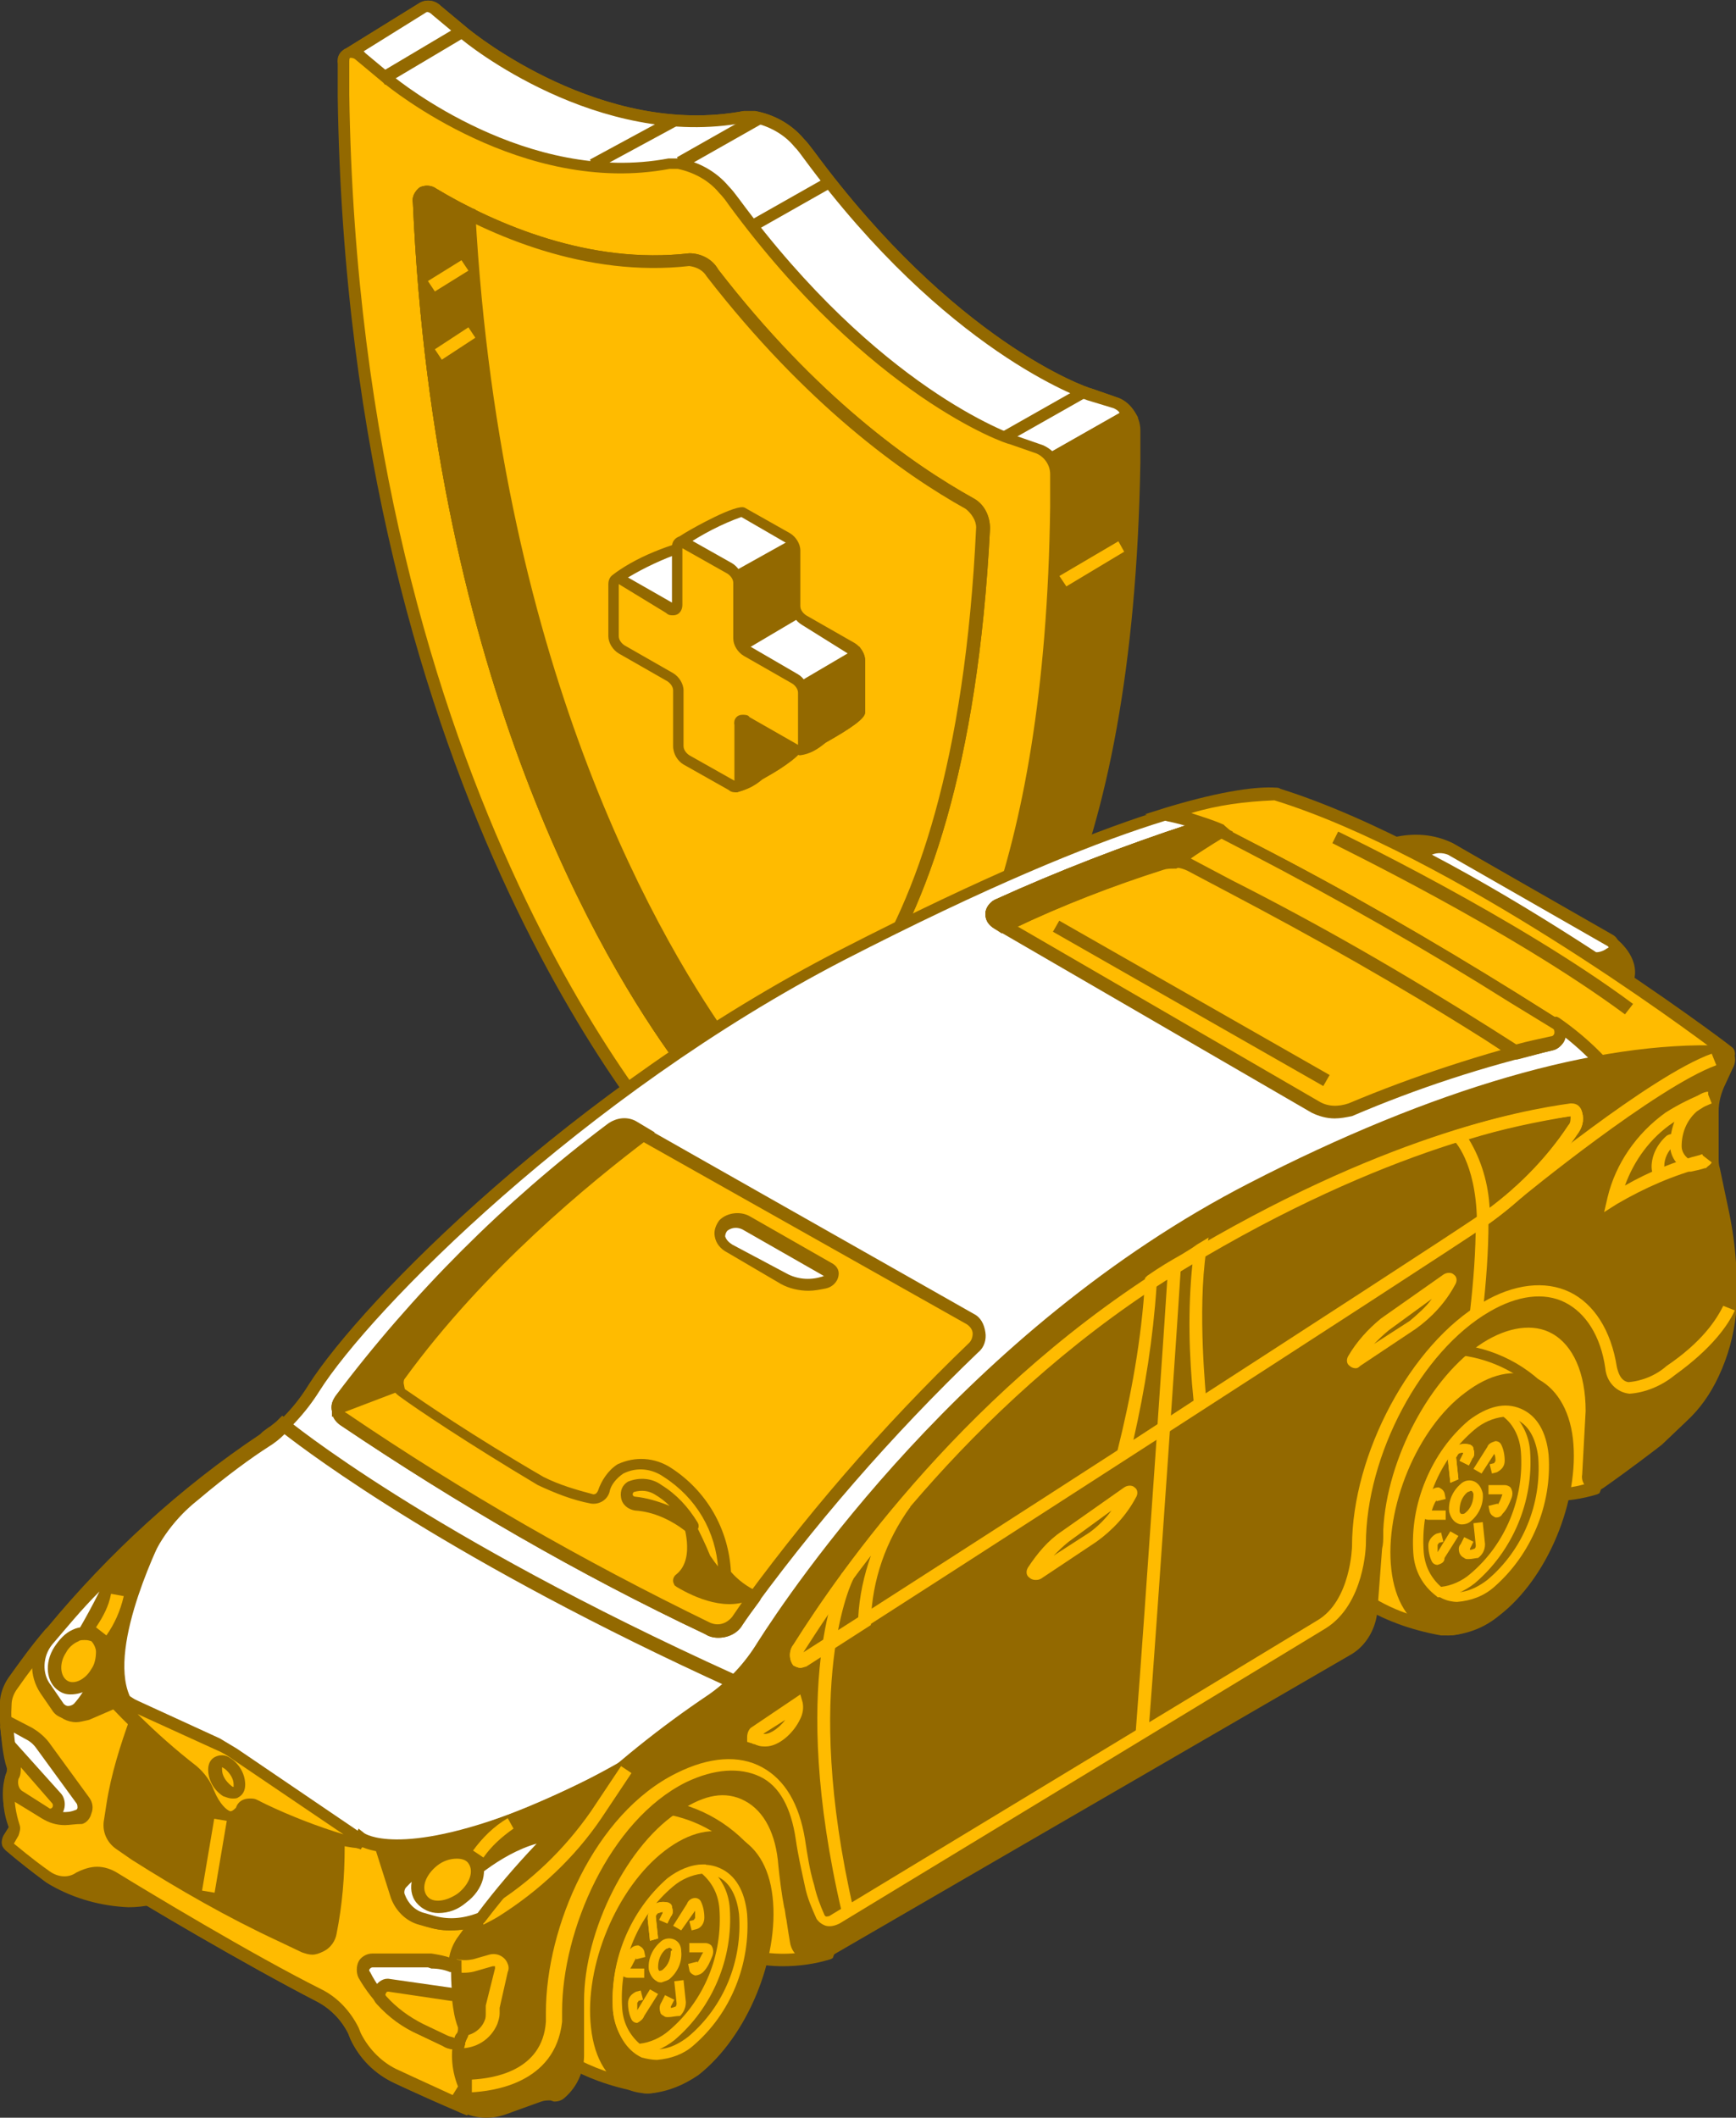
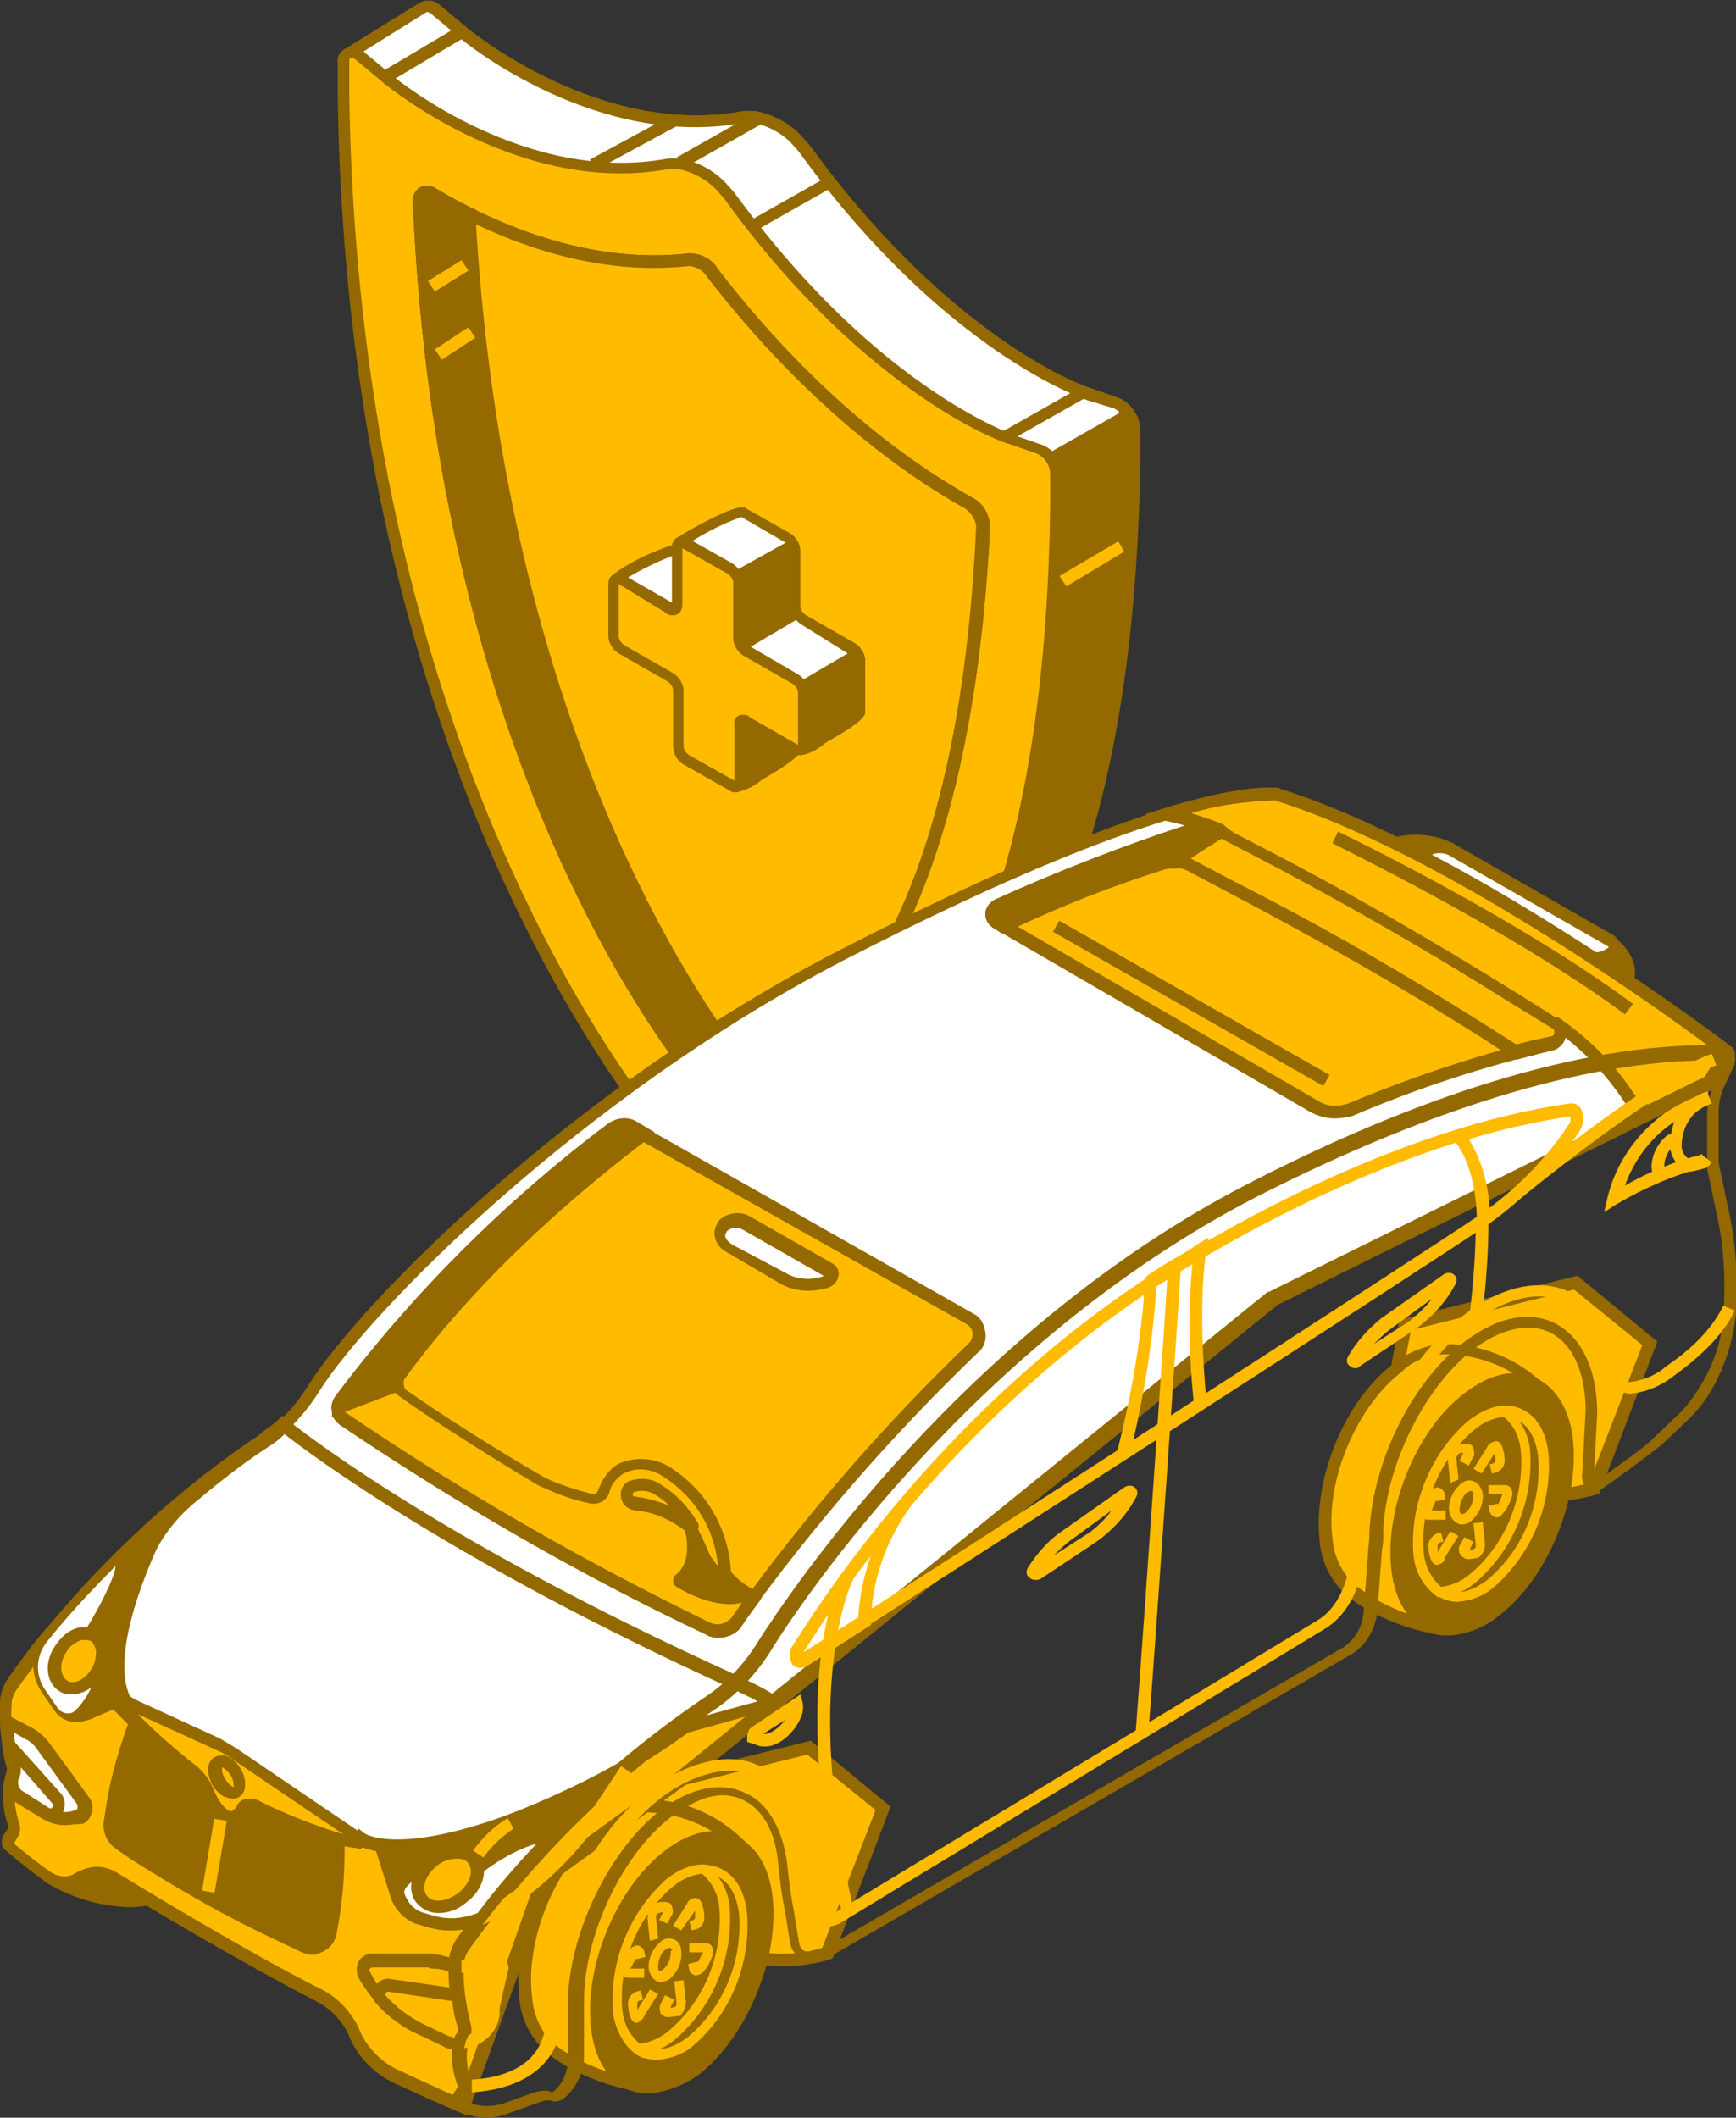
<svg xmlns="http://www.w3.org/2000/svg" id="Слой_1" x="0px" y="0px" viewBox="0 0 150.1 183.1" style="enable-background:new 0 0 150.1 183.1;" xml:space="preserve">
  <rect x="0" y="0" width="150.1" height="183.1" fill="#333333" stroke="none" />
  <style type="text/css"> .st0{fill:#936900;} .st1{fill:#FFFFFF;} .st2{fill:#FFBB00;} </style>
  <g id="Слой_2_00000096032264773505787390000000594668669633832378_">
    <g id="content">
      <g id="illustration">
        <path class="st0" d="M30,4.8c0-0.1,0-0.2,0.1-0.2l6.4-3.9c0.3-0.2,0.8-0.2,1.3,0.2l2.4,2c0.1,0.1,11.6,9.6,24.2,7.2 c0.3,0,0.5,0,0.8,0c1.5,0.3,2.9,1.1,3.9,2.3l0,0c0.3,0.3,0.6,0.6,0.8,1c12.2,16.5,23.8,20.5,24.2,20.7l2.3,0.8 c0.9,0.4,1.5,1.3,1.5,2.3V40c-0.6,35.5-10.5,49.4-18.7,54.7l0,0l-7.7,4.7L71,97.9c-0.9,0.1-1.8,0.2-2.8,0.1l0,0 c-0.9-0.2-1.8-0.7-2.4-1.4l0,0C64.7,95.4,42,70.7,37,20.7l-3.4-7.5L30,4.8z" />
        <path class="st0" d="M70.7,98.4c-0.8,0.1-1.6,0.1-2.5,0.1c-1.1-0.2-2.1-0.7-2.8-1.6c-1-1-23.9-25.9-28.8-76.1l-3.4-7.4L29.6,5 l0,0c-0.1-0.3,0-0.7,0.3-0.8l6.3-3.9c0.6-0.4,1.4-0.3,1.9,0.2l2.4,2c0.5,0.4,11.6,9.4,23.8,7.1c0.3,0,0.7,0,1,0 c1.6,0.3,3.1,1.1,4.2,2.4c0.3,0.3,0.6,0.7,0.9,1.1c12.1,16.4,23.5,20.4,24,20.5l2.3,0.8c1.1,0.5,1.9,1.6,1.9,2.8V40 C98,75.7,88,89.6,79.7,95.1l-8.2,5L70.7,98.4z M64.4,10.7c-12.7,2.3-24.2-7-24.7-7.4l-2.4-2C37.1,1,36.9,1,36.8,1.1l-6.1,3.8 l3.5,8.1l3.4,7.5v0.2c5,49.9,27.6,74.6,28.6,75.6c0.5,0.6,1.3,1.1,2.1,1.2c0.9,0.1,1.8,0,2.7-0.1l0.4-0.1l0.4,1.3l7.1-4.4 c8.1-5.3,17.9-19,18.4-54.3v-2.8c0-0.8-0.5-1.5-1.2-1.8L94,34.6c-0.5-0.2-12.2-4.2-24.5-20.9c-0.3-0.4-0.5-0.7-0.8-1 c-0.9-1.1-2.2-1.8-3.6-2.1h-0.2C64.7,10.6,64.6,10.6,64.4,10.7z" />
        <path class="st1" d="M36.5,0.7c0.3-0.2,0.8-0.2,1.3,0.2l2.4,2c0.1,0.1,11.6,9.6,24.2,7.2c0.3,0,0.5,0,0.8,0 c1.5,0.3,2.9,1.1,3.9,2.3l0,0c0.3,0.3,0.6,0.6,0.8,1c12.2,16.5,23.8,20.5,24.2,20.7l2.3,0.8c0.5,0.2,0.9,0.5,1.1,1l-19,10.8 l-40.2-17c-0.4-2.9-0.8-5.9-1.1-9.1l-3.4-7.5L30,4.8c0-0.1,0-0.2,0.1-0.2L36.5,0.7z" />
        <path class="st0" d="M37.8,30.1v-0.3c-0.4-3-0.8-6-1.1-9l-3.4-7.4L29.6,5c-0.1-0.3,0-0.7,0.3-0.8l6.3-3.9 c0.6-0.4,1.4-0.3,1.9,0.2l2.4,2c0.5,0.4,11.6,9.4,23.8,7.1c0.3,0,0.7,0,1,0c1.6,0.3,3.1,1.1,4.2,2.4c0.3,0.3,0.6,0.7,0.9,1.1 c12.1,16.4,23.5,20.4,24,20.5l2.3,0.8c0.6,0.2,1.1,0.7,1.4,1.2l0.3,0.5L78.5,47.2L37.8,30.1z M96.3,35.3L94,34.6 c-0.5-0.2-12.2-4.2-24.5-20.9c-0.3-0.4-0.5-0.7-0.8-1c-0.9-1.1-2.2-1.8-3.6-2.1c-0.2,0-0.4,0-0.7,0C51.7,13,40.2,3.7,39.8,3.3 l-2.4-2C37.1,1,36.9,1,36.8,1.1l-6.1,3.8l3.5,8.1l3.4,7.5v0.2c0.3,2.9,0.7,5.9,1.1,8.7l39.8,16.7l18.3-10.4 C96.7,35.5,96.5,35.4,96.3,35.3z" />
        <path class="st2" d="M59.4,100.5c-1.2-1.2-28.7-31.2-29.7-92.3V5.4c0-1,0.7-1.2,1.5-0.6l2.4,2c0.1,0.1,11.6,9.6,24.2,7.2 c0.3,0,0.5,0,0.8,0l0,0c1.5,0.3,2.9,1.1,3.9,2.3l0,0c0.3,0.3,0.6,0.7,0.8,1C75.4,33.8,87,37.8,87.5,38l2.3,0.8 c0.9,0.4,1.5,1.3,1.5,2.3v2.8c-0.9,60-28.5,58.1-29.6,58l0,0C60.9,101.7,60.1,101.3,59.4,100.5L59.4,100.5z M83.8,43.6 c-5.2-2.9-13.5-8.7-22.2-19.9c-0.4-0.7-1.2-1.1-2-1.2c-8.9,1-17.1-2.7-22.2-5.7c-0.7-0.4-1.2-0.1-1.2,0.7 c1.8,41.2,16.3,65.3,22.6,74c1,1.4,3,3.3,4,3.1c6.3-1.4,20.3-10,22.1-48.9C84.9,44.8,84.5,44,83.8,43.6z" />
        <path class="st0" d="M61.7,102.5c-1.1-0.2-2-0.7-2.7-1.5l0,0c-1.2-1.3-28.9-31.4-29.8-92.6V5.5c-0.1-0.6,0.2-1.1,0.7-1.3 c0.6-0.2,1.3-0.1,1.7,0.4l2.4,2C34.5,7,45.6,16,57.8,13.7c0.3,0,0.7,0,1,0c1.6,0.3,3.1,1.1,4.2,2.4c0.3,0.3,0.6,0.7,0.9,1.1 c12.1,16.4,23.5,20.3,24,20.5l2.3,0.8c1.1,0.5,1.8,1.6,1.9,2.8v2.8c-0.5,32.3-8.9,46.5-15.8,52.8c-5.9,5.3-11.5,5.8-13.6,5.8 C62.1,102.5,61.9,102.5,61.7,102.5z M57.9,14.6c-12.7,2.4-24.2-7-24.7-7.4l-2.4-2C30.6,5,30.4,5,30.3,5s-0.1,0.2-0.1,0.4v2.8 c0.9,60.8,28.3,90.7,29.5,91.9l0,0c0.5,0.6,1.3,1.1,2.1,1.2c0.3,0,6.9,0.6,13.6-5.5s15-20.1,15.4-52V41c0-0.8-0.5-1.5-1.2-1.8 l-2.3-0.8c-0.3,0-12.1-4.1-24.3-20.7c-0.2-0.3-0.5-0.7-0.8-1c-0.9-1.1-2.2-1.8-3.6-2.1h-0.2C58.2,14.6,58.1,14.6,57.9,14.6z M58.4,91.8C52.2,83.3,37.5,59,35.7,17.5c-0.1-0.5,0.2-1,0.6-1.3c0.4-0.2,1-0.2,1.4,0.1c5.2,3.1,13.3,6.6,21.9,5.6 c1,0,2,0.5,2.5,1.4c8.5,11,16.7,16.8,22.1,19.8c0.9,0.5,1.4,1.5,1.4,2.6l0,0C83.5,87.2,67.8,94,63,95.1c-0.1,0-0.2,0-0.3,0 C61.2,95.1,59.3,93,58.4,91.8z M84.4,45.6c0-0.6-0.4-1.2-0.9-1.6c-5.4-3-13.8-9-22.4-20.1c-0.6-0.7-1.2-1-1.5-1 c-8.9,1-17.2-2.6-22.5-5.8C36.9,17,36.8,17,36.8,17s-0.1,0.1-0.1,0.3C38.5,58.5,53.1,82.6,59.2,91c1.2,1.6,2.9,3,3.5,2.9 C67.3,93,82.5,86.4,84.4,45.6L84.4,45.6z" />
        <path class="st2" d="M37.3,16.8c5.1,3,13.3,6.7,22.2,5.7c0.8,0,1.6,0.5,2,1.2c8.7,11.2,17.1,17.1,22.2,19.9 c0.7,0.4,1.2,1.2,1.2,2.1c-1.8,38.9-15.8,47.5-22.1,48.9c-1,0.2-3-1.6-4-3.1c-6.4-8.7-20.9-32.8-22.7-74 C36.2,16.7,36.7,16.4,37.3,16.8z" />
        <path class="st0" d="M58.4,91.8C52.2,83.3,37.5,59,35.7,17.5c-0.1-0.5,0.2-1,0.6-1.3c0.4-0.2,1-0.2,1.4,0.1l0,0 c5.2,3.1,13.3,6.6,21.9,5.6c1,0,2,0.5,2.5,1.4c8.5,11,16.7,16.8,22.1,19.8c0.9,0.5,1.4,1.5,1.4,2.6C83.5,87.2,67.8,94,63,95.1 c-0.1,0-0.2,0-0.3,0C61.2,95.1,59.3,93,58.4,91.8z M59.6,23c-8.9,1-17.2-2.6-22.5-5.8c-0.2-0.1-0.3-0.1-0.3-0.1s-0.1,0.1-0.1,0.3 c1.8,41.2,16.4,65.3,22.5,73.7c1.2,1.6,2.9,3,3.5,2.9c4.6-1,19.8-7.6,21.7-48.4c0-0.6-0.4-1.2-0.9-1.6c-5.4-3-13.8-9-22.4-20.1 C60.8,23.4,60.3,23.1,59.6,23L59.6,23z" />
        <path class="st0" d="M37.3,16.8c0.9,0.6,2,1.1,3.1,1.7C42.6,58.6,56.7,82.1,63,90.7c0.8,1.1,1.8,2,2.9,2.8c-1,0.5-2,0.8-3,1.1 c-1,0.2-3-1.6-4-3.1c-6.4-8.7-20.9-32.8-22.7-74C36.2,16.7,36.7,16.4,37.3,16.8z" />
        <path class="st0" d="M58.4,91.8C52.2,83.3,37.5,59,35.7,17.5c-0.1-0.5,0.2-1,0.6-1.3c0.4-0.2,1-0.2,1.4,0.1l0,0 c1,0.6,2,1.2,3.1,1.7l0.3,0.1v0.3c2.2,40.2,16.4,63.7,22.4,72c0.7,1,1.7,1.9,2.7,2.6l0.9,0.5l-0.9,0.4c-1,0.5-2,0.9-3.1,1.1 c-0.1,0-0.2,0-0.3,0C61.2,95.1,59.3,93,58.4,91.8z M62.6,91C56.5,82.7,42.2,59.1,40,18.8c-1-0.5-1.9-1-2.9-1.6 c-0.2-0.1-0.3-0.1-0.3-0.1s-0.1,0.1-0.1,0.3c1.8,41.2,16.4,65.3,22.5,73.7c1.2,1.6,2.9,3,3.5,2.9c0.7-0.2,1.4-0.4,2.1-0.7 C64,92.7,63.2,91.9,62.6,91z" />
        <rect x="90.4" y="37.2" transform="matrix(0.87 -0.493 0.493 0.87 -6.33 51.421)" class="st0" width="7.7" height="1" />
        <rect x="86.4" y="35.3" transform="matrix(0.87 -0.493 0.493 0.87 -5.906 49.205)" class="st0" width="7.7" height="1" />
        <rect x="58.3" y="11.6" transform="matrix(0.87 -0.493 0.493 0.87 2.092 32.249)" class="st0" width="7.7" height="1.1" />
        <rect x="64.4" y="17.2" transform="matrix(0.87 -0.493 0.493 0.87 0.153 35.965)" class="st0" width="7.7" height="1" />
        <rect x="32.4" y="4.2" transform="matrix(0.86 -0.511 0.511 0.86 2.7 19.327)" class="st0" width="8.2" height="1.1" />
        <polygon class="st2" points="92.2,50.7 97.2,47.7 96.7,46.8 91.6,49.8 " />
        <polygon class="st2" points="83.8,87.4 88.2,84.8 87.7,83.9 83.2,86.6 " />
        <polygon class="st0" points="51.5,14.7 58.7,10.8 58.2,9.9 51,13.8 " />
        <polygon class="st2" points="59.5,91.6 61.8,90.1 61.3,89.2 59,90.7 " />
        <polygon class="st2" points="37.6,25.2 40.5,23.4 39.9,22.5 37,24.3 " />
        <polygon class="st2" points="38.2,31.1 41.1,29.2 40.5,28.3 37.6,30.2 " />
        <path class="st1" d="M58.7,47.4l1.5,5.2c0.4,0.2,0.9-1.5,0.9-1.9L58.7,47c0-0.4,5.2-3.1,5.5-2.8l3.9,2.2c0.4,0.3,0.7,0.7,0.7,1.2 v4.8c0,0.5,0.3,0.9,0.7,1.2l4.2,2.4c0.4,0.3,0.7,0.7,0.7,1.2v4.5c0,0.4-4.8,3.4-5.1,3.1l-1.9-5.4c-0.4-0.2-1.2-0.5-1.2-0.1 l2.8,5.5c0,0.4-4.8,3.4-5.2,3.2l-2.3-6c-0.4-0.2,2.3,0.3,2.3-0.2V57c0-0.5-0.3-0.9-0.7-1.2l-4.2-2.4c-0.4-0.2-2.2,1.7-2.2,1.3 l-3.2-4.6C53.2,49.7,58.3,47.2,58.7,47.4z" />
        <path class="st0" d="M63.7,68.5c-0.1,0-0.2,0-0.2-0.1l-0.1-0.1l-2.3-6l-0.2-0.1l0.1-0.4c0.1-0.4,0.4-0.3,1.1-0.3 c0.4,0,0.8,0,1.2,0V57c0-0.3-0.2-0.6-0.5-0.8l-4.1-2.3c-0.4,0.2-0.7,0.4-1,0.7c-0.7,0.5-1,0.8-1.3,0.6L56,55.1v-0.2l-3.3-4.6 v-0.1c0-0.3,0.2-0.5,1.3-1.2c1.3-0.8,2.7-1.4,4.2-1.9c0-0.3,0.1-0.5,1.5-1.3c0,0,4-2.3,4.7-1.9l3.9,2.2c0.5,0.3,0.9,0.9,0.9,1.5 v4.8c0,0.3,0.2,0.6,0.5,0.8l4.2,2.4c0.5,0.3,0.9,0.9,0.9,1.5v4.5c0,0.5-1.1,1.3-3.4,2.6c-1.8,1-2.1,1-2.3,0.9 c-0.9,0.9-2,1.7-3.2,2.2C65.2,68,64.4,68.3,63.7,68.5z M61.9,62.4l2,5.2c1.6-0.8,3-1.7,4.4-2.7l-2.7-5.4v-0.1 c0-0.2,0.1-0.4,0.3-0.5c0.5-0.3,1.5,0.2,1.6,0.3l0.1,0.1l1.8,5.2c1.6-0.8,3.1-1.7,4.4-2.8v-4.4c0-0.3-0.2-0.6-0.5-0.8l-4-2.5 c-0.5-0.3-0.9-0.9-0.9-1.5v-4.8c0-0.3-0.2-0.6-0.5-0.8l-3.8-2.2c-1.7,0.6-3.4,1.5-4.9,2.5l2.3,3.5v0.1c0,0.3-0.4,2-1,2.3 c-0.2,0.1-0.4,0.1-0.6,0h-0.1L58.3,48c-1.6,0.6-3.2,1.4-4.6,2.3l2.9,4.1c0.2-0.1,0.3-0.2,0.5-0.4c0.8-0.7,1.4-1,1.8-0.8l4.2,2.4 c0.5,0.3,0.9,0.9,0.9,1.5v4.8c0,0.1-0.1,0.3-0.2,0.4C63.5,62.5,63,62.5,61.9,62.4z M66.6,59.6l0.9,1.8L67,59.8L66.6,59.6z M59.7,49.3l0.7,2.5c0.1-0.3,0.2-0.7,0.3-1L59.7,49.3z" />
        <path class="st0" d="M69.3,59.4l-1.9,0.4l0.4,1.4l1.3,3.7c0.4,0.2,5.1-2.7,5.1-3.2v-4.5c0-0.3-0.1-0.5-0.2-0.7L69.3,59.4z" />
        <path class="st0" d="M69.2,65.3c-0.1,0-0.2,0-0.2-0.1l-0.1-0.1l-2-5.7l2.3-0.5l5.1-3l0.2,0.3c0.2,0.3,0.3,0.6,0.3,0.9v4.5 c0,0.5-1.1,1.3-3.4,2.6C70.7,64.8,70,65.2,69.2,65.3z M68,60.1l0.3,1l1.2,3.4c1.6-0.8,3.1-1.7,4.4-2.8v-4.4v-0.1l-4.5,2.6 L68,60.1z" />
        <path class="st0" d="M68.7,52.5v-4.8c0-0.2-0.1-0.5-0.2-0.7l-4.9,2.7l-1.9,1.1c0,0-0.3,3.7-0.4,4.3l0.4,0.2 C62.4,55.5,64,56,64,56l4.8-2.9l0,0C68.7,52.9,68.6,52.7,68.7,52.5z" />
        <path class="st0" d="M64.1,56.4h-0.2c-0.1,0-1.7-0.5-2.4-0.7h-0.1l-0.6-0.3v-0.3c0.1-0.5,0.4-4.2,0.4-4.2v-0.2l2.1-1.2l5.2-2.9 l0.2,0.4c0.2,0.3,0.2,0.6,0.2,0.9v4.8c0,0.1,0,0.3,0.1,0.4l0.1,0.2l-0.2,0.3l0.1-0.1L64.1,56.4z M61.8,54.9 c0.6,0.2,1.7,0.5,2.2,0.6l4.3-2.6c0-0.1-0.1-0.3-0.1-0.4v-4.8c0,0,0,0,0-0.1L62.1,51C62,51.8,61.8,54,61.8,54.9L61.8,54.9z" />
        <path class="st0" d="M63.6,60.6v1.2c0,0.2-0.4,0.2-0.9,0.2v3.4l1,2.6c0.4,0.2,5.2-2.7,5.2-3.2l-2.1-4.3L63.6,60.6z" />
        <path class="st0" d="M63.7,68.5c-0.1,0-0.2,0-0.2-0.1l-0.1-0.1l-1.1-2.9v-3.9h0.4h0.5v-1.4H67l2.3,4.6v0.1c0,0.4-1.1,1.3-3.4,2.6 C65.2,68,64.5,68.3,63.7,68.5z M63,65.4l0.8,2.2c1.6-0.7,3.1-1.7,4.4-2.7L66.4,61H64v1l-0.2,0.2c-0.2,0.2-0.5,0.2-0.8,0.2V65.4z" />
        <path class="st2" d="M53.8,50.1l4.2,2.4c0.4,0.2,0.7,0,0.7-0.4v-4.8c0-0.4,0.3-0.6,0.7-0.4l3.9,2.2c0.4,0.3,0.7,0.7,0.7,1.2v4.8 c0,0.5,0.3,0.9,0.7,1.2l4.2,2.4c0.4,0.3,0.7,0.7,0.7,1.2v4.5c0,0.4-0.3,0.6-0.7,0.4l-4.2-2.4c-0.4-0.2-0.7,0-0.7,0.4v4.8 c0,0.4-0.3,0.6-0.7,0.4l-3.9-2.2c-0.4-0.3-0.7-0.7-0.7-1.2v-4.8c0-0.5-0.3-0.9-0.7-1.2l-4.2-2.4c-0.4-0.3-0.7-0.7-0.7-1.2v-4.5 C53.1,50.1,53.5,49.9,53.8,50.1z" />
        <path class="st0" d="M63.5,68.5c-0.2,0-0.4-0.1-0.5-0.2l-3.9-2.2c-0.5-0.3-0.9-0.9-0.9-1.6v-4.8c0-0.3-0.2-0.6-0.5-0.8l-4.2-2.4 c-0.5-0.3-0.9-0.9-0.9-1.5v-4.5c0-0.5,0.3-0.9,0.8-0.9c0.2,0,0.4,0,0.5,0.1l4.2,2.4l0,0v-4.8c0-0.3,0.1-0.6,0.4-0.8 c0.3-0.2,0.6-0.2,0.9,0l3.9,2.2c0.5,0.3,0.9,0.9,0.9,1.5V55c0,0.3,0.2,0.6,0.5,0.8l4.3,2.5c0.5,0.3,0.9,0.9,0.9,1.5v4.5 c0,0.5-0.3,0.9-0.7,0.9c-0.2,0-0.4,0-0.6-0.2l-4.2-2.4l0,0v4.9c0,0.3-0.1,0.6-0.4,0.8C63.9,68.5,63.7,68.5,63.5,68.5z M53.5,50.5 V55c0,0.3,0.2,0.6,0.5,0.8l4.2,2.4c0.5,0.3,0.9,0.9,0.9,1.5v4.8c0,0.3,0.2,0.6,0.5,0.8l3.9,2.2l0,0v-4.8 c-0.1-0.5,0.2-0.9,0.7-0.9c0.2,0,0.5,0,0.6,0.2l4.2,2.4l0,0v-4.5c0-0.3-0.2-0.6-0.5-0.8l-4.2-2.4c-0.5-0.3-0.9-0.9-0.9-1.5v-4.8 c0-0.3-0.2-0.6-0.5-0.8L59,47.4l0,0v4.9c0,0.5-0.3,0.9-0.8,0.9c-0.2,0-0.4,0-0.6-0.2L53.5,50.5L53.5,50.5z" />
        <path class="st0" d="M139.2,81.4c0,0,2.3,1.4,1.5,3.5s-3.2,0.5-3.2,0.5l-17.7-11.8l0.9-0.5c1.6-0.4,3.2-0.3,4.7,0.4L139.2,81.4z" />
        <path class="st0" d="M139.2,86.4c-0.7,0-1.4-0.3-2.1-0.7l-18.4-12.3l1.8-1c1.7-0.4,3.5-0.3,5.1,0.5l13.8,8 c0.9,0.6,2.5,2.2,1.8,4.1c-0.2,0.6-0.6,1-1.2,1.2C139.8,86.4,139.5,86.5,139.2,86.4z M120.8,73.6l16.9,11.3 c0.5,0.4,1.2,0.5,1.8,0.4c0.3-0.1,0.5-0.4,0.6-0.7c0.6-1.6-1.2-2.8-1.3-2.8l-13.7-7.9c-1.3-0.6-2.8-0.7-4.2-0.4L120.8,73.6z" />
        <path class="st1" d="M136.9,82.7l-13.8-7.9c-0.6-0.3-0.5-0.9,0.2-1.2l0,0c0.7-0.4,1.5-0.4,2.2-0.1l13.8,7.9 c0.6,0.3,0.5,0.9-0.2,1.2l0,0C138.3,83,137.5,83,136.9,82.7z" />
        <path class="st0" d="M137.8,83.4c-0.4,0-0.8-0.1-1.2-0.3l-13.8-7.9c-0.4-0.2-0.6-0.6-0.7-1c0-0.5,0.3-1,0.8-1.2 c0.8-0.5,1.8-0.5,2.7-0.1l13.8,7.9c0.4,0.2,0.6,0.6,0.6,1c0,0.5-0.3,1-0.8,1.2C138.8,83.3,138.3,83.4,137.8,83.4z M123.3,74.2 L123.3,74.2l13.9,8c0.5,0.2,1.1,0.2,1.6-0.1c0.1-0.1,0.2-0.1,0.3-0.2l-0.1-0.1l-13.8-7.9c-0.5-0.2-1.1-0.2-1.6,0.1 C123.3,74.1,123.3,74.2,123.3,74.2z" />
        <path class="st2" d="M71.5,168.9c0,0-9.8,4.1-17.4-8.4l1.1-5.6l14.7-3.7l6.4,5.2L71.5,168.9z" />
        <path class="st0" d="M67.7,170c-3.7,0-9.3-1.5-14-9.3l-0.1-0.2l1.2-6.2l15.3-3.8l6.9,5.7l-5,13.1l-0.2,0.1 C70.5,169.8,69.1,170,67.7,170z M54.7,160.3c6.7,10.8,15,8.6,16.4,8.1l4.6-11.9l-5.9-4.8l-14.1,3.5L54.7,160.3z" />
        <path class="st2" d="M137.9,128.6c0,0-9.8,4.1-17.4-8.4l1.1-5.6l14.8-3.7l6.4,5.2L137.9,128.6z" />
        <path class="st0" d="M134,129.8c-3.7,0-9.3-1.5-14-9.3l-0.1-0.2l1.1-6.2l15.4-3.8l6.9,5.7l-5,13.1l-0.2,0.1 C136.8,129.6,135.4,129.8,134,129.8z M121,120.1c6.7,10.8,15,8.6,16.4,8.1l4.6-11.9l-5.9-4.8L122,115L121,120.1z" />
        <path class="st2" d="M124.6,116.6L124.6,116.6c-1.4,0.1-2.7,0.7-3.7,1.6c-4,3.1-6.8,9.7-6.2,14.8c0.1,1.6,0.8,3.2,2,4.3 c0,0,2.6,2.5,8,3.5s6.5-14.5,6.5-14.5l2.1-6.2C131,117.8,127.9,116.5,124.6,116.6z" />
        <path class="st0" d="M125.2,141.4c-0.2,0-0.4,0-0.6,0c-5.6-1-8.2-3.5-8.3-3.6c-1.3-1.2-2.1-2.9-2.2-4.6 c-0.6-5.3,2.2-12.2,6.4-15.3c1.1-0.9,2.5-1.5,4-1.7c3.4-0.1,6.7,1.2,9.1,3.6l0.2,0.2l-2.1,6.5c-0.1,1-0.9,11.4-4.5,14.3 C126.7,141.2,126,141.4,125.2,141.4z M125.3,117.1h-0.7l0,0c-1.3,0.1-2.5,0.6-3.4,1.5c-3.9,3-6.6,9.4-6,14.3 c0.1,1.5,0.7,2.9,1.8,4c2.2,1.8,4.9,3,7.8,3.3c0.6,0.1,1.3-0.1,1.8-0.5c3.3-2.6,4.1-13.4,4.1-13.6V126l2-5.9 C130.7,118.3,128.1,117.2,125.3,117.1z" />
        <ellipse transform="matrix(0.378 -0.926 0.926 0.378 -40.714 199.457)" class="st0" cx="128.1" cy="130" rx="11.4" ry="6.5" />
        <path class="st0" d="M125.3,141.4c-0.6,0-1.2-0.1-1.7-0.3c-1.8-0.8-3-2.7-3.3-5.4c-0.6-5.3,2.2-12.2,6.4-15.3 c2.1-1.6,4.2-2.1,6-1.3s3,2.7,3.3,5.3c0.6,5.3-2.2,12.1-6.4,15.3C128.4,140.7,126.9,141.3,125.3,141.4z M130.9,119.8 c-1.3,0.1-2.6,0.6-3.6,1.5c-3.9,3-6.6,9.4-6,14.4c0.3,2.3,1.2,3.9,2.7,4.5s3.1,0.2,4.9-1.2c3.9-3,6.6-9.4,6-14.3 c-0.3-2.3-1.2-3.9-2.6-4.5C131.8,119.9,131.4,119.8,130.9,119.8z" />
        <path class="st0" d="M133.5,125.9c0.3,4.2-1.4,8.3-4.6,11c-3,2.3-5.8,1.1-6.3-2.7c-0.3-4.2,1.4-8.3,4.6-11 C130.3,120.9,133.1,122.1,133.5,125.9z" />
        <path class="st2" d="M126,138.5c-0.4,0-0.9-0.1-1.3-0.3c-1.3-0.6-2.2-2-2.4-4c-0.3-4.3,1.4-8.6,4.7-11.4c1.6-1.2,3.1-1.6,4.5-1 s2.2,2,2.4,4c0.3,4.3-1.5,8.6-4.7,11.4C128.3,138,127.2,138.4,126,138.5z M130.2,122.5c-1,0.1-1.9,0.4-2.7,1.1 c-3.1,2.7-4.7,6.6-4.4,10.6c0.2,1.7,0.9,2.9,1.9,3.3s2.3,0.1,3.6-0.9c3.1-2.6,4.7-6.6,4.4-10.6l0,0c-0.2-1.7-0.9-2.9-2-3.3 C130.8,122.6,130.5,122.5,130.2,122.5L130.2,122.5z" />
        <path class="st0" d="M131.9,125.5c0-1.4-0.7-2.6-1.8-3.5c-1,0.1-2,0.5-2.8,1.2c-3.2,2.7-4.9,6.8-4.6,11c0.1,1.3,0.7,2.6,1.8,3.4 c1-0.1,2-0.5,2.8-1.2C130.5,133.7,132.2,129.6,131.9,125.5z" />
        <path class="st2" d="M124.3,138.1l-0.1-0.1c-1.2-0.9-1.9-2.2-2-3.7c-0.3-4.3,1.5-8.6,4.8-11.4c0.9-0.7,2-1.2,3.1-1.2h0.1l0.1,0.1 c1.2,0.9,1.9,2.2,2,3.7l0,0c0.3,4.3-1.5,8.6-4.8,11.4c-0.9,0.7-2,1.2-3.1,1.2L124.3,138.1z M130,122.5c-0.9,0.1-1.8,0.5-2.5,1.1 c-3.1,2.6-4.7,6.6-4.4,10.6c0.1,1.2,0.6,2.2,1.5,3c0.9-0.1,1.8-0.5,2.5-1.1c3.1-2.6,4.7-6.6,4.4-10.6 C131.4,124.3,130.9,123.2,130,122.5z" />
        <path class="st2" d="M126.4,131.8c-0.1,0-0.2,0-0.4-0.1c-0.4-0.2-0.6-0.6-0.7-1c-0.1-0.9,0.3-1.8,1-2.4c0.3-0.3,0.8-0.4,1.2-0.2 c0.4,0.2,0.6,0.6,0.7,1l0,0c0.1,0.9-0.3,1.8-1,2.4C127,131.7,126.7,131.8,126.4,131.8z M127.2,128.9c-0.1,0-0.2,0.1-0.3,0.1 c-0.5,0.4-0.7,1-0.7,1.6c0,0.2,0.1,0.3,0.2,0.3s0.2,0,0.3-0.1c0.5-0.4,0.7-1,0.7-1.6l0,0C127.4,129.1,127.3,128.9,127.2,128.9 L127.2,128.9z" />
        <path class="st2" d="M125.4,128.2l-0.2-1.9c0-0.5,0.2-0.9,0.6-1.2c0.4-0.3,0.9-0.3,1.3-0.2c0.2,0.1,0.3,0.2,0.3,0.4 c0.1,0.3,0.1,0.6-0.1,0.8l-0.3,0.6l-0.8-0.4l0.3-0.6v-0.1l0,0c-0.1,0-0.3,0-0.4,0.1s-0.1,0.2-0.2,0.3l0.2,1.9L125.4,128.2z" />
        <path class="st2" d="M128.1,127.4l-0.7-0.4l1.2-1.9c0.1-0.3,0.4-0.4,0.7-0.5l0,0c0.2,0,0.4,0.1,0.5,0.3c0.2,0.4,0.3,0.9,0.3,1.4 s-0.3,0.8-0.7,1l-0.4,0.1l-0.2-0.8l0.4-0.1c0-0.1,0.1-0.1,0.1-0.2c0-0.2,0-0.4-0.1-0.6L128.1,127.4z" />
        <path class="st2" d="M129.4,131.2h-0.1c-0.2-0.1-0.4-0.2-0.5-0.5l-0.1-0.5l0.8-0.2v0.1c0.2-0.3,0.3-0.6,0.4-0.9l0,0h-1.2v-0.8 h1.4c0.2,0,0.4,0.1,0.5,0.2c0.2,0.3,0.2,0.6,0.1,0.9c-0.2,0.5-0.4,1-0.8,1.4C129.8,131.1,129.6,131.2,129.4,131.2z" />
        <path class="st2" d="M127,134.8c-0.2,0-0.3,0-0.4-0.1c-0.2-0.1-0.3-0.2-0.4-0.4c-0.1-0.3-0.1-0.6,0.1-0.8l0.3-0.6l0.8,0.4 l-0.3,0.6v0.1l0,0c0.2,0,0.3-0.1,0.4-0.1c0.1-0.1,0.1-0.2,0.1-0.3l-0.2-1.9l0.8-0.1l0.2,1.9c0,0.5-0.2,0.9-0.6,1.2 C127.6,134.7,127.3,134.8,127,134.8z" />
        <path class="st2" d="M124.3,135.3L124.3,135.3c-0.2,0-0.4-0.1-0.5-0.3c-0.2-0.4-0.3-0.9-0.3-1.4c0-0.4,0.3-0.8,0.7-1l0.4-0.1 l0.2,0.8l-0.4,0.1c0,0.1-0.1,0.1-0.1,0.2c0,0.2,0,0.4,0,0.6l1.1-1.8l0.7,0.4l-1.2,1.9C124.9,135.1,124.6,135.2,124.3,135.3z" />
        <path class="st2" d="M123.5,131.4c-0.2,0-0.4-0.1-0.5-0.2c-0.2-0.3-0.2-0.6-0.1-0.9c0.2-0.5,0.4-1,0.8-1.4 c0.2-0.2,0.4-0.3,0.7-0.3c0.2,0.1,0.4,0.2,0.5,0.5l0.1,0.5l-0.8,0.2v-0.1c-0.2,0.3-0.3,0.6-0.4,0.9l0,0h1.2v0.8H123.5 L123.5,131.4z" />
        <path class="st2" d="M125.4,128.2l-0.2-1.9c0-0.5,0.2-0.9,0.6-1.2c0.4-0.3,0.9-0.3,1.3-0.2c0.2,0.1,0.3,0.2,0.3,0.4 c0.1,0.3,0.1,0.6-0.1,0.8l-0.3,0.6l-0.8-0.4l0.3-0.6v-0.1l0,0c-0.1,0-0.3,0-0.4,0.1s-0.1,0.2-0.2,0.3l0.2,1.9L125.4,128.2z" />
        <path class="st2" d="M55.4,156.2L55.4,156.2c-1.4,0.1-2.7,0.7-3.7,1.6c-4,3.1-6.8,9.8-6.2,14.9c0.1,1.6,0.8,3.2,2,4.3 c0,0,2.6,2.5,8,3.5S62,166,62,166l2-6.2C61.7,157.3,58.6,156.1,55.4,156.2z" />
        <path class="st0" d="M56,181c-0.2,0-0.4,0-0.6-0.1c-5.6-1-8.2-3.5-8.3-3.6c-1.3-1.2-2.1-2.9-2.2-4.6c-0.6-5.3,2.2-12.1,6.4-15.4 c1.1-0.9,2.5-1.5,4-1.7c3.4-0.2,6.7,1.2,9.1,3.6l0.2,0.2l-2.1,6.5c-0.1,1-0.9,11.4-4.5,14.3C57.5,180.7,56.7,181,56,181z M56.1,156.7h-0.7l0,0c-1.3,0.1-2.5,0.7-3.4,1.5c-3.9,3-6.6,9.4-6,14.4c0.1,1.5,0.7,3,1.8,4c0.1,0.1,2.6,2.4,7.8,3.3 c0.6,0.1,1.3-0.1,1.8-0.5c3.3-2.6,4.1-13.4,4.1-13.6v-0.1l2-5.9C61.5,157.9,58.8,156.8,56.1,156.7z" />
        <path class="st0" d="M66.2,164c0.6,5.1-2.1,11.8-6.2,14.9s-7.8,1.5-8.4-3.6s2.2-11.8,6.2-14.9S65.6,158.9,66.2,164z" />
        <path class="st0" d="M56.1,181c-0.6,0-1.2-0.1-1.7-0.3c-1.8-0.8-3-2.6-3.3-5.4c-0.6-5.3,2.2-12.1,6.4-15.3c2.1-1.6,4.2-2.1,6-1.3 c1.8,0.8,3,2.6,3.3,5.3c0.6,5.3-2.2,12.1-6.4,15.4C59.1,180.3,57.6,180.9,56.1,181z M61.7,159.4c-1.3,0.1-2.6,0.6-3.6,1.5 c-3.9,3-6.6,9.4-6,14.4c0.3,2.3,1.2,3.9,2.7,4.5s3.1,0.2,4.9-1.2c3.9-3,6.6-9.4,6-14.4c-0.3-2.3-1.2-3.9-2.6-4.5 C62.6,159.5,62.1,159.4,61.7,159.4L61.7,159.4z" />
        <path class="st0" d="M64.3,165.5c0.3,4.2-1.4,8.3-4.6,11c-3,2.3-5.8,1.1-6.3-2.7c-0.3-4.2,1.4-8.3,4.6-11 C61,160.5,63.8,161.7,64.3,165.5z" />
        <path class="st2" d="M56.8,178.1c-0.4,0-0.9-0.1-1.3-0.2c-1.3-0.6-2.2-2-2.5-4c-0.3-4.3,1.5-8.6,4.7-11.4c1.6-1.2,3.1-1.6,4.5-1 s2.2,2,2.4,4l0,0c0.3,4.3-1.4,8.6-4.7,11.4C59.1,177.6,58,178,56.8,178.1z M61,162c-1,0.1-1.9,0.4-2.7,1.1 c-3.1,2.6-4.7,6.6-4.4,10.6c0.2,1.7,0.9,2.9,2,3.3s2.3,0.1,3.6-0.9c3.1-2.6,4.7-6.6,4.4-10.6l0,0c-0.2-1.7-0.9-2.9-2-3.3 C61.7,162.1,61.3,162,61,162z" />
        <path class="st0" d="M62.6,165c-0.1-1.3-0.7-2.6-1.8-3.4c-1.1,0.1-2,0.5-2.9,1.2c-3.2,2.7-4.9,6.8-4.6,11 c0.1,1.3,0.7,2.6,1.8,3.4c1-0.1,2-0.5,2.8-1.1C61.2,173.3,62.9,169.2,62.6,165z" />
        <path class="st2" d="M55.1,177.6l-0.1-0.1c-1.2-0.9-1.9-2.2-2-3.7c-0.3-4.3,1.5-8.6,4.7-11.4c0.9-0.7,2-1.2,3.1-1.2H61l0.1,0.1 c1.2,0.9,1.9,2.2,2,3.7l0,0c0.3,4.3-1.5,8.6-4.8,11.4c-0.9,0.7-2,1.2-3.1,1.2H55.1z M60.7,162c-0.9,0.1-1.8,0.5-2.5,1.1 c-3.1,2.6-4.7,6.6-4.4,10.6c0.1,1.2,0.6,2.2,1.5,3c0.9-0.1,1.8-0.5,2.5-1.1c3.1-2.6,4.7-6.6,4.4-10.6 C62.1,163.8,61.6,162.8,60.7,162z" />
        <path class="st2" d="M57.2,171.4c-0.1,0-0.3,0-0.4-0.1c-0.4-0.2-0.6-0.6-0.7-1c-0.1-0.9,0.3-1.8,1-2.4c0.4-0.4,1.1-0.4,1.5,0 c0.2,0.2,0.3,0.5,0.3,0.8c0.1,0.9-0.3,1.8-1,2.4C57.8,171.2,57.5,171.3,57.2,171.4z M57.9,168.4c-0.1,0-0.2,0.1-0.3,0.1 c-0.5,0.4-0.7,1-0.7,1.6c0,0.2,0.1,0.3,0.1,0.3s0.2,0,0.3-0.1c0.5-0.4,0.7-1,0.7-1.6l0,0C58.2,168.6,58.1,168.5,57.9,168.4 L57.9,168.4z" />
        <path class="st2" d="M56.2,167.8l-0.2-1.9c0-0.5,0.2-0.9,0.5-1.2c0.4-0.3,0.9-0.3,1.3-0.2c0.2,0.1,0.3,0.2,0.3,0.4 c0.1,0.3,0.1,0.6-0.1,0.8l-0.3,0.6L57,166l0.3-0.6v-0.1l0,0c-0.1,0-0.3,0.1-0.4,0.1c-0.1,0.1-0.2,0.2-0.2,0.3l0.2,1.9L56.2,167.8 z" />
        <path class="st2" d="M58.9,166.9l-0.7-0.4l1.2-1.9c0.1-0.3,0.4-0.5,0.7-0.5l0,0c0.2,0,0.4,0.1,0.5,0.3c0.2,0.4,0.3,0.9,0.3,1.4 s-0.3,0.9-0.7,1l-0.4,0.1l-0.2-0.8L60,166c0-0.1,0.1-0.1,0.1-0.2c0-0.2,0-0.4,0-0.6L58.9,166.9z" />
        <path class="st2" d="M60.1,170.8L60.1,170.8c-0.3-0.1-0.5-0.3-0.5-0.5l-0.1-0.5l0.8-0.2v0.1c0.2-0.3,0.3-0.6,0.5-0.9l0,0h-1.2 V168H61c0.2,0,0.4,0.1,0.5,0.2c0.2,0.3,0.2,0.6,0.1,0.9c-0.2,0.5-0.4,1-0.8,1.4C60.6,170.7,60.3,170.8,60.1,170.8z" />
        <path class="st2" d="M57.8,174.4c-0.2,0-0.3,0-0.4-0.1c-0.2-0.1-0.3-0.2-0.3-0.3c-0.1-0.3-0.1-0.6,0.1-0.9l0.3-0.6l0.8,0.4 l-0.3,0.6v0.1c0.2,0,0.3-0.1,0.4-0.1c0.1-0.1,0.1-0.2,0.1-0.3l-0.2-1.9l0.8-0.1l0.2,1.9c0,0.5-0.2,0.9-0.5,1.2 C58.4,174.3,58.1,174.4,57.8,174.4z" />
        <path class="st2" d="M55.1,174.9c-0.2,0-0.4-0.1-0.5-0.3c-0.2-0.4-0.3-0.9-0.3-1.4s0.3-0.8,0.7-1l0.4-0.1l0.2,0.8l-0.4,0.1 c0,0.1-0.1,0.1-0.1,0.2c0,0.2,0,0.4,0,0.6l1.1-1.8l0.7,0.4l-1.2,1.9C55.6,174.6,55.3,174.8,55.1,174.9L55.1,174.9z" />
        <path class="st2" d="M54.3,171c-0.2,0-0.4-0.1-0.5-0.2c-0.2-0.3-0.2-0.6-0.1-0.9c0.2-0.5,0.4-1,0.8-1.4c0.2-0.2,0.4-0.3,0.7-0.3 c0.2,0.1,0.4,0.2,0.5,0.5l0.1,0.5l-0.8,0.2v-0.1c-0.2,0.3-0.3,0.6-0.5,0.9l0,0h1.2v0.8H54.3L54.3,171z" />
        <path class="st2" d="M56.2,167.8l-0.2-1.9c0-0.5,0.2-0.9,0.5-1.2c0.4-0.3,0.9-0.3,1.3-0.2c0.2,0.1,0.3,0.2,0.3,0.4 c0.1,0.3,0.1,0.6-0.1,0.8l-0.3,0.6L57,166l0.3-0.6v-0.1l0,0c-0.1,0-0.3,0.1-0.4,0.1c-0.1,0.1-0.2,0.2-0.2,0.3l0.2,1.9L56.2,167.8 z" />
        <path class="st0" d="M4.7,162.5c0,0,5.5,3.3,10.1,0.9c3.8-2-5.5-5-5.5-5L6,160.3L4.7,162.5z" />
        <path class="st0" d="M11.1,164.9c-2.3-0.1-4.6-0.7-6.7-1.9L4,162.7l1.6-2.8l3.7-2l0.2,0.1c1.6,0.5,6.6,2.3,6.8,4.3 c0,0.5-0.1,1.1-1.2,1.7C13.9,164.6,12.5,164.9,11.1,164.9z M5.5,162.3c1.4,0.7,5.6,2.5,9.1,0.7c0.2-0.1,0.6-0.4,0.6-0.6 c-0.1-0.9-3-2.4-5.8-3.3l-3,1.7L5.5,162.3z" />
        <path class="st1" d="M110.4,68.7c-0.1,0-0.1-0.1-0.2-0.1c-3.5-0.1-13.5,1.6-37.3,13.9C50.7,94,32,112.3,27.2,120 c-1.1,1.8-2.6,3.4-4.4,4.7c-8.4,5.7-15.7,12.8-21.6,21c-0.4,0.5-0.6,1.1-0.6,1.8c-0.1,1.8,0.2,3.6,0.7,5.3c0.1,0.3,0,0.6-0.1,0.9 c-0.3,0.6-0.6,2,0.2,4.4c0,0.1,0,0.3-0.1,0.4l-0.5,0.8c-0.1,0.2-0.1,0.4,0,0.5c1,0.9,2.1,1.8,3.3,2.6c0.9,0.6,2,0.7,3,0.1l0,0 c0.8-0.5,1.9-0.5,2.8,0c2.5,1.6,11.7,7,17.8,10.1c1.3,0.7,2.4,1.8,3,3.1l0.2,0.5c0.7,1.5,2,2.8,3.5,3.5c1.8,0.9,3.7,1.7,5.8,2.6 l6.9-19.9l11.8-8.5l51.2-41.5l37.7-18.7l1.5-2.4c0.1-0.1,0.1-0.1,0-0.2C147.6,89.7,126.1,73.6,110.4,68.7z" />
        <path class="st0" d="M40.4,182.9l-0.5-0.2c-1.9-0.8-3.9-1.7-5.8-2.6c-1.7-0.8-3-2.1-3.8-3.8l-0.2-0.5c-0.6-1.2-1.6-2.2-2.8-2.8 c-6-3.1-15.2-8.5-17.8-10.2c-0.7-0.4-1.5-0.4-2.2,0c-1.1,0.7-2.5,0.6-3.5-0.2c-1.1-0.8-2.2-1.7-3.3-2.6c-0.1-0.1-0.2-0.2-0.3-0.4 c-0.1-0.3,0-0.6,0.1-0.8l0.5-0.7c-0.6-1.5-0.7-3.2-0.2-4.7c0.1-0.1,0.1-0.3,0.1-0.5c-0.5-1.8-0.8-3.6-0.7-5.5 c0-0.7,0.3-1.5,0.7-2.1c6-8.3,13.3-15.4,21.8-21.1c1.7-1.2,3.1-2.7,4.2-4.5c4.6-7.2,22.8-25.7,46-37.6 c25.1-12.9,34.6-14.1,37.6-13.9c0.1,0,0.3,0,0.4,0.1c16.3,5.1,38.8,22.1,39,22.3c0.3,0.2,0.4,0.6,0.2,0.9l-1.6,2.6l-37.8,18.7 l-51.2,41.5l-11.6,8.4L40.4,182.9z M8.4,161.4c0.6,0,1.2,0.2,1.7,0.5c2.6,1.6,11.8,7.1,17.8,10.1c1.4,0.7,2.6,1.9,3.2,3.3 l0.2,0.5c0.7,1.4,1.8,2.5,3.2,3.2c1.7,0.8,3.5,1.6,5.2,2.4l6.8-19.5l0.1-0.1l11.7-8.5l51.3-41.6h0.1l37.6-18.6l1.2-2 c-2.6-2-23.2-17.2-38.4-21.9H110c-2.9-0.1-12.3,1.1-37,13.8c-22.6,11.7-41,30.3-45.4,37.3c-1.2,1.9-2.7,3.5-4.5,4.8 c-8.3,5.6-15.6,12.7-21.5,20.9c-0.3,0.4-0.5,0.9-0.5,1.4c-0.1,1.7,0.1,3.4,0.6,5.1c0.1,0.4,0.1,0.9-0.1,1.3 c-0.2,0.6-0.6,1.8,0.2,4c0.1,0.3,0,0.6-0.1,0.8l-0.4,0.7c0.4,0.3,1.4,1.2,3.1,2.4c0.7,0.5,1.6,0.5,2.3,0.1 C7.2,161.6,7.8,161.4,8.4,161.4L8.4,161.4z" />
        <path class="st2" d="M149.2,91.1c0.1-0.1,0.1-0.1,0-0.2c-1.6-1.3-23.1-17.3-38.9-22.2c-0.1,0-0.1-0.1-0.2-0.1 c-1.6,0-4.4,0.3-9.2,1.7c1.5,0.4,3.1,0.9,4.5,1.5l12.7,10.9l14.2,5.8l2.1-0.2c2.5,1.7,4.6,4,6.3,6.5c0.4,0.6,1,1,1.6,1.2l5.3-2.6 L149.2,91.1z" />
        <path class="st0" d="M142.5,96.7l-0.2-0.1c-0.8-0.2-1.5-0.7-1.9-1.4c-1.6-2.4-3.6-4.5-6-6.2l-2.1,0.2h-0.1l-14.3-5.9l-12.6-10.9 c-1.4-0.6-2.9-1.1-4.4-1.4L99,70.4l1.9-0.6c5-1.5,7.9-1.8,9.4-1.7c0.1,0,0.3,0,0.4,0.1c16.3,5.1,38.8,22.1,39,22.3 c0.3,0.2,0.4,0.6,0.2,0.9l-1.6,2.6L142.5,96.7z M134.6,87.9l0.2,0.1c2.6,1.8,4.8,4,6.5,6.6c0.3,0.4,0.7,0.7,1.2,0.9l4.9-2.4 l1.2-2c-2.6-2-23.2-17.2-38.4-21.9h-0.1c-2.4,0.1-4.8,0.4-7.1,1.1c0.9,0.3,1.9,0.6,2.8,1l0.1,0.1l12.6,10.9l13.9,5.8L134.6,87.9z " />
        <path class="st2" d="M66.8,147.3c-1.1-0.6-2.2-1.2-3.4-1.7c-27.1-12.3-39-22.2-39-22.2l0,0l-0.2,0.2l-0.5,0.4l-0.3,0.3l-0.5,0.3 l-0.2,0.2c-6.9,4.7-13.1,10.4-18.4,16.8l0,0c-1.1,1.3-2.2,2.7-3.2,4.2c-0.4,0.5-0.6,1.1-0.6,1.8c-0.1,1.8,0.2,3.6,0.7,5.3 c0.1,0.3,0,0.6-0.1,0.9c-0.3,0.6-0.6,2,0.2,4.4c0,0.1,0,0.3-0.1,0.4l-0.5,0.8c-0.1,0.2-0.1,0.4,0,0.5s1,0.9,3.3,2.6 c0.9,0.6,2,0.7,2.9,0.1c0.8-0.5,1.9-0.5,2.8,0c2.5,1.6,11.7,7,17.8,10.2c1.3,0.7,2.4,1.8,3,3.1l0.2,0.5c0.7,1.5,2,2.8,3.5,3.5 c1.8,0.9,3.7,1.7,5.8,2.6l6.9-19.9l11.8-8.5L66.8,147.3z" />
        <path class="st0" d="M40.4,182.9l-0.5-0.2c-1.9-0.9-3.9-1.7-5.8-2.6c-1.7-0.8-3-2.1-3.8-3.8l-0.2-0.5c-0.6-1.2-1.6-2.2-2.8-2.8 c-6-3.1-15.2-8.5-17.8-10.2c-0.7-0.4-1.5-0.4-2.2,0c-1.1,0.7-2.5,0.6-3.5-0.2c-2-1.5-3.1-2.4-3.3-2.7c-0.1-0.1-0.2-0.2-0.3-0.4 c-0.1-0.3,0-0.6,0.1-0.8l0.5-0.8c-0.9-2.5-0.5-4-0.2-4.7c0.1-0.1,0.1-0.3,0.1-0.5c-0.5-1.8-0.8-3.6-0.7-5.5 c0-0.7,0.3-1.5,0.7-2.1c1-1.4,2-2.8,3.2-4.2l0.2-0.2c5.3-6.4,11.5-12.1,18.4-16.7l0.1-0.1l0.1-0.1l0.4-0.3l0.3-0.2l0.5-0.4 l0.5-0.5l0.4,0.3c0.1,0.1,12.1,10,38.8,22.1c1.2,0.6,2.4,1.1,3.4,1.8l0.7,0.4l-8.7,7l-11.6,8.4L40.4,182.9z M8.4,161.4 c0.6,0,1.2,0.2,1.7,0.5c2.6,1.6,11.7,7.1,17.7,10.1c1.4,0.7,2.5,1.9,3.2,3.3l0.2,0.5c0.7,1.4,1.9,2.6,3.3,3.2 c1.7,0.8,3.5,1.6,5.2,2.4l6.8-19.4l0.1-0.1l11.7-8.5l7.4-6c-0.8-0.4-1.7-0.9-2.6-1.3c-24.2-11.1-36.5-20.3-38.7-22l-0.3,0.3 l-0.3,0.3l-0.5,0.3l-0.1,0.1l-0.2,0.1c-6.9,4.7-13,10.3-18.3,16.7l-0.2,0.2c-1.1,1.3-2.1,2.6-3,3.9c-0.3,0.4-0.5,0.9-0.5,1.4 c-0.1,1.7,0.1,3.5,0.6,5.1c0.1,0.4,0.1,0.9-0.1,1.3c-0.2,0.6-0.5,1.8,0.2,4c0.1,0.3,0,0.6-0.1,0.9l-0.4,0.7 c0.4,0.3,1.4,1.2,3.1,2.4c0.7,0.5,1.6,0.6,2.3,0.1C7.2,161.6,7.8,161.4,8.4,161.4L8.4,161.4z" />
        <path class="st1" d="M29.2,158.7l1.8,0.6l0.1-0.3c0,0,2.8,2.5,14-1.9c4.3-1.7,8.5-3.9,12.4-6.5l1.8-1.2l7.4-2.1 c-1.1-0.6-2.2-1.2-3.4-1.7c-27.1-12.3-39-22.2-39-22.2l0,0c-0.5,0.5-1.1,1-1.7,1.4c-1.6,1.1-3.7,2.6-6.2,4.6 c-2,1.6-3.5,3.7-4.4,6c-1.4,3.5-3,8.6-1.8,11.6l10.4,6.9L29.2,158.7z" />
        <path class="st0" d="M34.3,160.2c-1,0-2-0.1-3-0.5l-0.1,0.2l-2.3-0.8l-8.3-4.9l-10.6-7L9.9,147c-1.3-3.1,0.2-8.2,1.7-12 c1-2.4,2.6-4.6,4.6-6.2c2-1.6,4.1-3.2,6.2-4.6c0.6-0.4,1.1-0.8,1.6-1.3l0.4-0.3l0.4,0.3c0.5,0.4,12.3,10,38.8,22.1 c1.2,0.6,2.4,1.1,3.4,1.8l1.1,0.6l-8.6,2.4l-1.7,1.2c-3.9,2.6-8.1,4.8-12.5,6.6C40,159.6,36.5,160.2,34.3,160.2z M31,158.1 l0.5,0.4c0,0,2.9,2.1,13.5-2c4.3-1.7,8.4-3.9,12.3-6.4l2-1.3l6.2-1.7c-0.7-0.4-1.4-0.7-2.2-1.1c-24.2-11-36.5-20.3-38.7-22 c-0.4,0.4-0.9,0.8-1.4,1.1c-1.4,0.9-3.5,2.4-6.1,4.6c-1.9,1.5-3.4,3.5-4.3,5.8c-2,4.9-2.6,8.8-1.8,11l10.3,6.8l8.2,4.9l1.3,0.4 L31,158.1z" />
-         <path class="st0" d="M149,105.1l-0.8-3.8c-0.1-0.3-0.1-0.7-0.1-1v-4c0-0.9,0.2-1.8,0.6-2.7l0.6-1.3c0.3-0.6,0.2-1.3-0.2-1.3 c-3.5-0.1-17-0.4-40.8,11.9C86,114.3,70.8,134.7,66,142.4c-1.1,1.8-2.6,3.4-4.4,4.6c-8.4,5.7-15.7,12.8-21.6,21 c-0.4,0.5-0.6,1.1-0.6,1.8c-0.1,1.8,0.2,3.6,0.7,5.3c0.1,0.3,0,0.6-0.1,0.9c-0.3,0.6-0.6,2,0.2,4.4c0,0.1,0,0.3-0.1,0.4l-0.5,0.8 c-0.1,0.2-0.1,0.4,0,0.4l0.5,0.2c1.2,0.5,2.5,0.6,3.7,0.1l2.5-0.9c0.3-0.1,0.7-0.2,1-0.1l0.3,0.1c0.2,0,0.4-0.1,0.5-0.3 c0.9-0.8,1.4-2,1.4-3.2v-4.7c0-6.2,3.9-14,8.7-17s8.8-0.6,9.2,5.2c0.1,1,0.3,2.6,0.5,3.6s0.3,2.1,0.5,3c0.4,1.8,2.1,1.3,2.9,0.8 l45-26.1c1.1-0.8,1.9-2,2-3.4l0.4-5.3c0-0.6,0.1-1.1,0.1-1.6c0.3-6.3,4-13.6,8.8-16.7c5.3-3.4,9.7-0.4,9.7,6.4l-0.3,5.5 c0,0.8,0.5,1.1,1.1,0.7c1.6-1.2,4.5-3.2,4.9-3.7l2.1-2c1.1-1.1,2-2.4,2.7-3.8c0.8-1.6,1.3-3.4,1.4-5.2 C149.8,110.8,149.6,107.9,149,105.1z" />
        <path class="st0" d="M42,183.1c-0.7,0-1.5-0.2-2.1-0.5l-0.5-0.2c-0.2-0.1-0.3-0.2-0.4-0.4c-0.1-0.3,0-0.6,0.1-0.8l0.5-0.8 c-0.6-1.5-0.7-3.2-0.2-4.7c0.1-0.1,0.1-0.3,0.1-0.5c-0.5-1.8-0.8-3.6-0.7-5.5c0-0.7,0.3-1.5,0.7-2.1c5.9-8.3,13.3-15.4,21.8-21.1 c1.7-1.2,3.1-2.7,4.2-4.5c2.8-4.4,18-27.1,42.5-39.7c15.9-8.2,30.1-12.3,41-11.9c0.3,0,0.6,0.2,0.8,0.4c0.3,0.5,0.3,1.1,0,1.6 l-0.6,1.3c-0.4,0.8-0.6,1.6-0.6,2.4v4c0,0.3,0,0.6,0.1,0.9l0.8,3.8c0.6,2.9,0.8,5.8,0.6,8.8c-0.2,1.9-0.7,3.7-1.5,5.4 c-0.7,1.5-1.6,2.8-2.8,3.9l-2.1,2c-0.5,0.4-3,2.3-5,3.7c-0.4,0.3-0.9,0.4-1.3,0.2c-0.4-0.3-0.7-0.8-0.6-1.3l0.3-5.5 c0-3.3-1.1-5.7-2.9-6.7c-1.6-0.9-3.8-0.6-6,0.8c-4.5,2.9-8.3,10-8.6,16.2v0.4c0,0.4,0,0.8-0.1,1.2l-0.4,5.3 c-0.1,1.5-0.9,3-2.2,3.8l-45,26.1c-0.8,0.5-1.7,0.6-2.5,0.3c-0.6-0.3-1-0.8-1.1-1.5c-0.1-0.6-0.2-1.2-0.3-1.9 c-0.1-0.4-0.1-0.8-0.2-1.1c-0.2-1-0.4-2.6-0.5-3.6c-0.2-2.7-1.2-4.7-2.9-5.6s-3.5-0.5-5.5,0.8c-4.6,2.8-8.4,10.4-8.4,16.5v4.7 c0,1.4-0.6,2.7-1.6,3.6c-0.3,0.3-0.6,0.4-1,0.4l-0.3-0.1c-0.3,0-0.5,0-0.8,0.1l-2.5,0.9C43.3,183,42.7,183.1,42,183.1z M40.2,181.6l0.2,0.1c1,0.5,2.2,0.5,3.3,0.1l2.5-0.9c0.4-0.1,0.9-0.2,1.3-0.1l0.2,0.1c0.1,0,0.1-0.1,0.2-0.1 c0.8-0.7,1.2-1.7,1.2-2.8v-4.7c0-6.4,4.1-14.4,8.9-17.4c2.4-1.5,4.7-1.8,6.6-0.8c1.9,0.9,3.2,3.3,3.5,6.4c0.1,1,0.3,2.5,0.5,3.5 c0.1,0.4,0.1,0.8,0.2,1.2c0.1,0.6,0.2,1.3,0.3,1.8s0.4,0.7,0.5,0.7c0.5,0.1,1.1,0,1.6-0.2l45-26.1c1-0.7,1.6-1.8,1.7-3l0.4-5.3 c0-0.4,0.1-0.8,0.1-1.2v-0.4c0.3-6.6,4.2-14,9.1-17.1c2.6-1.7,5.1-2,7.1-0.9c2.2,1.2,3.5,4,3.5,7.7l-0.3,5.6c0,0.1,0,0.2,0,0.3 c0.1,0,0.1,0,0.2,0c2.8-2,4.6-3.3,4.9-3.7l2.1-2c1.1-1,1.9-2.3,2.6-3.6c0.8-1.6,1.3-3.3,1.4-5c0.2-2.8,0.1-5.7-0.5-8.5l0,0 l-0.8-3.8c-0.1-0.4-0.1-0.7-0.1-1.1v-4c0-1,0.3-2,0.7-2.9l0.6-1.3c0.1-0.2,0.1-0.3,0.1-0.5c-10.8-0.3-24.7,3.8-40.4,11.8 c-24.2,12.5-39.3,34.9-42,39.3c-1.2,1.9-2.7,3.5-4.5,4.8c-8.3,5.6-15.6,12.7-21.5,20.9c-0.3,0.4-0.5,0.9-0.5,1.4 c-0.1,1.7,0.2,3.5,0.6,5.1c0.1,0.4,0.1,0.9-0.1,1.3c-0.2,0.6-0.5,1.8,0.2,4c0.1,0.3,0,0.6-0.1,0.9L40.2,181.6z" />
        <path class="st2" d="M40.8,180.9v-1.1c1.8-0.1,6.1-0.7,6.4-5v-0.4v-0.1c0-0.1,0-0.2,0-0.3c0-7.4,4.2-17.2,11.3-20.7 c2.8-1.4,5.4-1.6,7.4-0.5s3.2,3.2,3.7,6.2c0.2,1.3,0.4,2.7,0.8,4c0.2,0.9,0.5,1.7,0.9,2.6l0.1,0.1c0.1,0,0.3,0,0.4-0.1l42.1-25.5 c2.9-1.7,3-6.4,3-6.4c0-8,5.1-17.5,11.3-21.1c2.7-1.6,5.4-1.9,7.5-0.9s3.6,3.3,4.1,6.5c0.1,0.4,0.3,1.2,1,1.3 c1.2-0.1,2.4-0.6,3.3-1.4c3.1-2.1,4.3-4,4.9-5.2l1,0.4c-0.6,1.3-2,3.3-5.2,5.6c-1.1,0.9-2.5,1.5-3.9,1.6c-1.1-0.1-2-1-2.1-2.2 c-0.4-2.8-1.7-4.8-3.5-5.7s-4.1-0.6-6.5,0.8c-5.9,3.4-10.7,12.4-10.7,20.1c0,0.1-0.1,5.2-3.5,7.3l-42,25.5 c-0.4,0.2-0.8,0.3-1.2,0.2c-0.3-0.1-0.6-0.3-0.8-0.6c-0.4-0.9-0.8-1.8-1-2.8c-0.3-1.4-0.6-2.7-0.8-4.1c-0.4-2.7-1.4-4.6-3.1-5.4 s-3.9-0.7-6.4,0.5c-6.6,3.3-10.7,12.8-10.7,19.8c0,0.1,0,0.2,0,0.3v0.2v0.4C48,180.2,42.5,180.8,40.8,180.9z" />
        <path class="st2" d="M138.7,104.8l0.3-1.3c0.7-2.9,2.5-5.5,5-7.3c1.1-0.7,2.3-1.3,3.6-1.8l0.4,1c-1.2,0.5-2.3,1-3.4,1.7 c-1.9,1.3-3.3,3.2-4.1,5.4c2.1-1.2,4.3-2.1,6.7-2.7l0.2,1.1c-2.7,0.7-5.2,1.8-7.6,3.2L138.7,104.8z" />
        <path class="st2" d="M146,101.3l-0.2-0.1c-0.8-0.4-1.4-1.2-1.4-2.2c0-1.4,0.6-3.2,1.8-3.9l0.2-0.1c0.7-0.5,1-0.6,1.3-0.6 l-0.1,1.1h0.1c-0.3,0.1-0.5,0.3-0.7,0.4l-0.3,0.2c-0.9,0.8-1.3,1.9-1.3,3c0,0.4,0.2,0.8,0.6,1.1l0.9-0.2c0.1-0.1,0.1-0.1,0.2-0.2 l0.9,0.7c-0.1,0.2-0.3,0.3-0.4,0.4l-0.1,0.1h-0.1c-0.3,0.1-0.7,0.2-1.2,0.3L146,101.3z" />
        <path class="st2" d="M143,101.8c-0.1-0.3-0.2-0.6-0.2-0.9c0-1,0.5-2,1.3-2.7c0.3-0.2,0.7-0.2,1-0.1l-0.3,1l0,0h-0.1 c-0.5,0.4-0.8,1.1-0.8,1.7c0,0.2,0,0.3,0.1,0.5L143,101.8z" />
        <path class="st2" d="M131.5,103.6l-0.7-0.8c0.5-0.4,11.9-9.8,17.2-11.7l0.4,1C143.2,94,131.6,103.5,131.5,103.6z" />
        <path class="st2" d="M89.5,136.6c-0.2,0-0.4-0.1-0.5-0.2c-0.3-0.2-0.3-0.6-0.1-0.9l0,0c0.8-1.2,1.7-2.3,2.9-3.1l5.4-3.8 c0.3-0.2,0.7-0.2,0.9,0c0.3,0.2,0.3,0.6,0.1,0.9c-0.8,1.5-2,2.8-3.4,3.8l-4.8,3.2C89.8,136.6,89.7,136.6,89.5,136.6z M96.1,130.6 l-3.7,2.7c-0.5,0.4-0.9,0.8-1.3,1.2l3.1-2C94.9,132,95.6,131.3,96.1,130.6L96.1,130.6z" />
        <path class="st2" d="M117.2,118.3c-0.2,0-0.4-0.1-0.5-0.2c-0.3-0.2-0.3-0.6-0.1-0.9l0,0c0.7-1.2,1.7-2.3,2.8-3.2l5.4-3.8 c0.3-0.2,0.7-0.2,0.9,0c0.3,0.2,0.3,0.6,0.1,0.9c-0.8,1.5-2,2.8-3.4,3.8l-4.8,3.2C117.5,118.2,117.4,118.3,117.2,118.3z M123.8,112.3l-3.7,2.7c-0.5,0.4-0.9,0.8-1.3,1.2l3.1-2C122.6,113.6,123.3,113,123.8,112.3L123.8,112.3z" />
        <path class="st2" d="M66.2,151c-0.2,0-0.5,0-0.7-0.1c-0.1,0-0.2-0.1-0.3-0.1c-0.1,0-0.2-0.1-0.3-0.1l-0.3-0.1v-0.4 c0-0.3,0.1-0.6,0.3-0.8l4.3-2.9l0.2,0.7c0.1,0.5,0,1-0.2,1.4C68.6,149.9,67.3,151,66.2,151z M66,149.9c0.4,0.1,1.2-0.3,1.9-1.2 L66,149.9z" />
        <path class="st2" d="M69.2,144.2c-0.2,0-0.4-0.1-0.6-0.2c-0.4-0.5-0.4-1.3,0-1.8c4-6.4,15.3-22.6,33.4-33.5 c17.3-10.4,29.4-12.7,33.8-13.3c0.4,0,0.7,0.1,0.9,0.5c0.3,0.7,0.2,1.4-0.2,2c-2.1,3.1-4.8,5.8-7.9,8c-5.3,3.6-50,32.4-58.9,38.1 l0,0C69.6,144.1,69.4,144.2,69.2,144.2z M135.9,96.5c-3.5,0.4-15.9,2.6-33.3,13.1c-17.9,10.8-29.1,26.8-33.1,33.1 c0,0.1-0.1,0.1-0.1,0.2c9.6-6.1,53.3-34.3,58.6-37.9c3-2.1,5.6-4.7,7.6-7.7C135.8,97.1,135.9,96.8,135.9,96.5z" />
        <path class="st2" d="M69.2,144.2c-0.2,0-0.4-0.1-0.6-0.2c-0.4-0.5-0.4-1.3,0-1.8c2.8-4.4,5.9-8.6,9.3-12.6l0.8,0.7 c-2.1,2.9-3.3,6.3-3.4,9.9v0.3l-5.6,3.6C69.6,144.1,69.4,144.2,69.2,144.2z M75.3,134.5c-2.8,3.6-4.7,6.6-5.8,8.3 c0,0.1-0.1,0.1-0.1,0.2l4.8-3.1C74.3,138,74.7,136.2,75.3,134.5z" />
        <path class="st2" d="M127.7,106.5v-1c-0.1-5.1-2-6.9-2-6.9L125,98l0.9-0.3c3.2-1,6.5-1.8,9.9-2.2l0,0c0.4,0,0.7,0.1,0.9,0.4 c0.3,0.7,0.2,1.4-0.2,2c-2.1,3.1-4.8,5.8-7.9,8L127.7,106.5z M127,98.5c1.1,1.8,1.7,3.9,1.8,6c2.6-2,5-4.4,6.8-7.2 c0.2-0.2,0.2-0.5,0.2-0.8C132.8,97,129.9,97.6,127,98.5L127,98.5z" />
        <path class="st2" d="M96.2,126.9l0.4-1.4c1.2-4.8,2.1-9.7,2.4-14.7v-0.3l0.2-0.2c1-0.7,2-1.3,2.9-1.8c0.5-0.3,1-0.6,1.4-0.9 l1-0.6l-0.2,1.1c-0.8,5.3,0,12.7,0,13v0.3L96.2,126.9z M100,111.2c-0.3,4.5-1,8.9-2,13.3l5.2-3.4c-0.4-3.9-0.5-7.9-0.1-11.8 l-0.5,0.3C101.8,110.1,100.9,110.6,100,111.2z" />
        <path class="st2" d="M72.8,165.4c-4.7-20.1-0.2-29,0-29.4l1,0.5c-0.1,0.1-4.5,9,0,28.6L72.8,165.4z" />
        <path class="st2" d="M99.3,149.8l-1.1-0.1c0.8-10.3,2.8-39.9,2.8-40.2l1.1,0.1C102.1,109.9,100.1,139.5,99.3,149.8z" />
        <path class="st2" d="M128.2,113.5l-1.1-0.1c0.3-2.6,0.5-5.2,0.5-7.8h1.1C128.7,108.2,128.5,110.8,128.2,113.5z" />
        <path class="st1" d="M3.6,150.8c-0.3-0.4-0.7-0.8-1.2-1l-1.9-0.9c0,1.3,0.2,2.6,0.6,3.9c0.1,0.3,0,0.6-0.1,0.9l0,0 c-0.3,0.7,0,1.4,0.6,1.8l2.2,1.4c0.8,0.5,1.9,0.6,2.8,0.3c0.5-0.2,0.7-0.8,0.5-1.3c0,0,0-0.1-0.1-0.1L3.6,150.8z" />
        <path class="st0" d="M5.6,157.8c-0.7,0-1.4-0.2-2-0.6l-2.2-1.4c-0.8-0.5-1.2-1.5-0.8-2.4c0.1-0.2,0.1-0.3,0.1-0.5 c-0.4-1.3-0.6-2.6-0.6-4V148l2.7,1.4c0.5,0.3,1,0.7,1.4,1.2l3.5,4.8c0.3,0.4,0.4,0.9,0.2,1.4c-0.1,0.4-0.4,0.8-0.8,0.9 C6.5,157.7,6,157.8,5.6,157.8z M1.2,149.8c0.1,1,0.2,1.9,0.5,2.8c0.1,0.4,0.1,0.9-0.1,1.2c-0.2,0.4,0,0.9,0.4,1.1l2.2,1.4 c0.7,0.4,1.6,0.5,2.3,0.2c0.1,0,0.2-0.1,0.2-0.2c0-0.1,0-0.3-0.1-0.4l-3.5-4.8c-0.3-0.4-0.6-0.6-1-0.8L1.2,149.8z" />
        <path class="st2" d="M39.8,177.1V176c0.9,0.1,1.8-0.5,2.1-1.3c0.1-0.2,0.1-0.4,0.1-0.7v-0.1c0-0.1,0-0.2,0-0.4v-0.1l0.8-3.2 c0-0.1,0-0.1,0-0.2c-0.1,0-0.1,0-0.2,0l-1.4,0.4c-0.6,0.2-1.3,0.2-1.9,0.1l0.2-1.1c0.5,0.1,0.9,0.1,1.4,0l1.4-0.4 c0.7-0.2,1.4,0.2,1.6,0.8c0.1,0.2,0.1,0.5,0,0.7l-0.7,3.1c0,0.1,0,0.3,0,0.4v0.1c0,0.3-0.1,0.6-0.2,0.9 C42.4,176.4,41.1,177.1,39.8,177.1z" />
-         <path class="st1" d="M40,175.9c0.1-0.3,0.2-0.6,0.1-0.9c-0.5-1.6-0.7-3.3-0.7-5.1c-0.2,0-0.3-0.1-0.5-0.1 c-0.5-0.2-1.1-0.3-1.7-0.4H37h-4.9c-0.5,0-0.8,0.4-0.8,0.9c0,0.1,0,0.3,0.1,0.4c1.1,2.1,2.8,3.7,4.9,4.7l2.1,1 c0.3,0.1,0.6,0.2,0.9,0.3h0.3C39.8,176.5,39.9,176.2,40,175.9z" />
        <path class="st0" d="M39.5,177.2L39.5,177.2c-0.5,0-0.9-0.1-1.2-0.3l-2.1-1c-2.2-1-4-2.8-5.2-4.9c-0.2-0.4-0.2-1,0-1.4 s0.7-0.7,1.2-0.7h5.1c0.6,0.1,1.2,0.2,1.7,0.4l0.4,0.1l0.5,0.1v0.5c0,1.6,0.2,3.3,0.6,4.9c0.1,0.4,0.1,0.9-0.1,1.3l0,0 c-0.1,0.2-0.2,0.4-0.2,0.6l-0.1,0.4L39.5,177.2L39.5,177.2z M37,170.1h-4.8c-0.1,0-0.2,0.1-0.2,0.1c-0.1,0.1-0.1,0.2,0,0.3 c1,2,2.7,3.6,4.7,4.5l2.1,1c0.2,0.1,0.4,0.1,0.6,0.2c0-0.1,0.1-0.3,0.2-0.4c0.1-0.1,0.1-0.3,0.1-0.5c-0.5-1.6-0.7-3.2-0.7-4.8 h-0.1c-0.5-0.2-1-0.3-1.6-0.3L37,170.1z" />
        <path class="st0" d="M53.7,153L53.7,153c-11.8,6.1-17.8,7-20.5,6.8l0,0l1.3,4.2c0.3,1,1,1.7,2,2l0.7,0.2c1.4,0.4,3,0.3,4.4-0.3 C45.1,161.2,49.2,156.9,53.7,153z" />
        <path class="st0" d="M38.9,166.9c-0.7,0-1.3-0.1-2-0.3l-0.7-0.2c-1.1-0.3-2-1.2-2.4-2.3l-1.4-4.4l0.4-0.4h0.3 c2.4,0.2,8.3-0.5,20.2-6.7l0.2-0.1l1.8-0.3l-1.4,1.2c-4.5,3.8-8.5,8.1-12.1,12.8l-0.1,0.1l-0.1,0.1 C40.8,166.7,39.9,166.9,38.9,166.9z M33.8,160.4l1.1,3.4c0.3,0.8,0.9,1.4,1.7,1.6l0.7,0.2c1.3,0.4,2.6,0.3,3.9-0.2 c2.8-3.6,5.8-7,9.2-10.1C41.8,159.4,36.8,160.4,33.8,160.4L33.8,160.4z" />
        <path class="st2" d="M41.8,166.4l-0.4-1c0.4-0.2,0.7-0.4,1.1-0.6c3.4-2.1,6.3-4.9,8.6-8.2l2.6-3.9l0.9,0.6l-2.6,3.9 c-2.3,3.4-5.4,6.3-8.9,8.5C42.6,166,42.2,166.2,41.8,166.4z" />
        <path class="st0" d="M3.9,146l1.1,1.6c0.5,0.7,1.4,1,2.2,0.6l3.2-1.4c-2-4.8,3.3-15,3.4-15.2c-3.4,3.2-6.7,6.6-9.8,10.2 C3.1,143,3,144.7,3.9,146z" />
        <path class="st0" d="M6.6,148.9c-0.8,0-1.5-0.4-1.9-1l-1.1-1.6c-1-1.5-1-3.5,0.2-4.8c3-3.6,6.3-7,9.7-10.2l0.1-0.1l0.1-0.1l0,0 c0.2-0.2,0.5-0.2,0.8,0l0,0c0.2,0.2,0.2,0.6,0,0.8l0,0l0,0c-0.5,1-5.2,10.3-3.3,14.7l0.2,0.5l-3.7,1.6 C7.2,148.8,6.9,148.9,6.6,148.9z M12.1,134.1c-2.7,2.6-5.2,5.3-7.6,8.1c-0.8,1-0.9,2.4-0.1,3.5l0,0l1.1,1.6 c0.4,0.5,1,0.7,1.6,0.4l2.7-1.2C8.7,143,10.7,137.4,12.1,134.1z" />
        <path class="st0" d="M11.8,148.7L11.8,148.7c-1,2.4-1.7,4.9-2.1,7.4l-0.2,1.3c-0.2,0.8,0.2,1.6,0.9,2.1l1.3,0.9 c4,2.6,8.2,4.9,12.5,7l2.1,1c0.8,0.4,1.7,0,2.1-0.7c0.1-0.1,0.1-0.3,0.1-0.4l0,0c0.5-2.4,0.7-4.9,0.7-7.4v-1.1l-14.9-9 L11.8,148.7z" />
        <path class="st0" d="M27,169c-0.3,0-0.6-0.1-0.9-0.2l-2.1-1c-4.3-2-8.5-4.4-12.6-7l-1.3-0.9c-0.9-0.6-1.3-1.6-1.1-2.6l0.2-1.3 c0.4-2.6,1.2-5.1,2.1-7.6l0.2-0.5l3.1,1.2l15.2,9.2v1.4c0,2.5-0.2,5-0.7,7.5c-0.1,0.6-0.5,1.2-1.1,1.5 C27.6,168.9,27.3,169,27,169z M12.1,149.4c-0.9,2.2-1.5,4.5-1.9,6.8l-0.2,1.3c-0.1,0.6,0.2,1.2,0.7,1.5l1.3,0.8 c4,2.6,8.1,4.9,12.4,6.9l2.1,1c0.3,0.1,0.6,0.1,0.9,0s0.5-0.4,0.6-0.8c0.4-2.4,0.7-4.8,0.7-7.3V159L14,150.1L12.1,149.4z" />
        <path class="st2" d="M18.9,150.7l-8.5-3.9c-0.1-0.1-0.2,0.4,0,0.5c1.9,2.1,4,4,6.2,5.6c0.6,0.5,1,1.1,1.3,1.9l0,0 c0.8,2,2,2.7,2.8,1.6l0,0c0.3-0.4,0.8-0.6,1.3-0.4c1.4,0.6,6.1,2.9,9,3.2c0.1,0,0.1-0.5,0-0.6l-10.7-7.2 C19.9,151.3,19.4,151,18.9,150.7z" />
        <path class="st0" d="M31,159.8L31,159.8c-2.7-0.2-6.4-2-8.5-2.9l-0.8-0.3c-0.1-0.1-0.3-0.1-0.6,0.2c-0.3,0.5-0.9,0.8-1.5,0.7 c-0.9-0.1-1.7-1-2.3-2.4c-0.2-0.6-0.6-1.2-1.1-1.6c-2.3-1.7-4.4-3.6-6.4-5.7c-0.3-0.3-0.3-0.8-0.1-1.2l0.3-0.4l0.5,0.2l8.5,3.9 c0.5,0.3,1,0.6,1.5,0.9l10.6,7.2c0.3,0.3,0.4,0.7,0.3,1.1C31.6,159.6,31.3,159.8,31,159.8z M21.6,155.5c0.2,0,0.4,0,0.6,0.1 L23,156c2.1,1,4.4,1.9,6.7,2.6l-9.6-6.5c-0.4-0.3-0.9-0.6-1.4-0.8l-6.8-3.1c1.6,1.6,3.3,3.1,5.1,4.5c0.7,0.6,1.2,1.3,1.5,2.1 c0.5,1.2,1.1,1.7,1.4,1.8c0.1,0,0.2,0,0.5-0.3C20.6,155.7,21.1,155.5,21.6,155.5z" />
        <path class="st2" d="M134.5,88.5l-3.6-2.2c-7.4-4.7-15-9-22.8-13l-2.7-1.4c-0.7-0.4-1.5-0.4-2.3-0.2c-5.8,1.8-11.4,4-16.9,6.6 c-0.4,0.2-0.6,0.7-0.4,1.2c0.1,0.2,0.2,0.3,0.4,0.4l27.4,15.9c0.9,0.5,2,0.6,3,0.2c5.7-2.4,11.5-4.3,17.5-5.7 c0.5-0.1,0.8-0.6,0.7-1.1C134.9,88.8,134.7,88.6,134.5,88.5z" />
        <path class="st0" d="M115.4,96.7c-0.7,0-1.4-0.2-2-0.5L86,80.3c-0.5-0.3-0.8-0.7-0.8-1.3c0-0.5,0.4-1,0.8-1.2 c5.5-2.5,11.2-4.7,17-6.6c0.9-0.3,1.9-0.2,2.7,0.3l2.7,1.4c7.8,4,15.4,8.4,22.8,13l3.5,2.2c0.7,0.4,0.9,1.3,0.5,2 c-0.2,0.3-0.5,0.6-0.9,0.7c-6,1.4-11.8,3.3-17.4,5.7C116.4,96.6,115.9,96.7,115.4,96.7z M104.1,72.1c-0.2,0-0.5,0-0.7,0.1 c-5.8,1.8-11.4,4-16.8,6.5c-0.2,0.1-0.2,0.3-0.1,0.5c0,0.1,0.1,0.1,0.1,0.1L114,95.2c0.8,0.5,1.7,0.5,2.6,0.2 c5.7-2.4,11.6-4.3,17.6-5.8c0.2,0,0.3-0.2,0.3-0.3c0-0.2,0-0.3-0.2-0.4l-3.6-2.2c-7.3-4.6-15-9-22.7-13l-2.7-1.4 C104.9,72.2,104.5,72.1,104.1,72.1z" />
        <path class="st2" d="M134.5,88.5l-3.6-2.2c-7.4-4.7-15-9-22.8-13l-2.7-1.4c-0.7-0.4-1.5-0.4-2.3-0.2c-5.8,1.8-11.4,4-16.9,6.6 c-0.4,0.2-0.6,0.7-0.4,1.2c0.1,0.2,0.2,0.3,0.4,0.4l0.4,0.2c4.5-2.1,9.2-3.9,13.9-5.5c0.8-0.2,1.6-0.2,2.3,0.2l3.4,1.8 c7.8,4,15,8.1,22.4,12.8L131,91c1-0.3,2.1-0.5,3.2-0.8c0.5-0.1,0.8-0.6,0.8-1.1C134.9,88.9,134.8,88.6,134.5,88.5z" />
        <path class="st0" d="M131,91.6l-2.6-1.7c-7.6-4.8-14.7-8.8-22.3-12.8l-3.4-1.8c-0.6-0.3-1.3-0.4-1.9-0.2c-4.4,1.4-8.8,3.1-13,5.1 l-1,0.5L86,80.3c-0.5-0.3-0.8-0.7-0.8-1.3c0-0.5,0.4-1,0.8-1.2c5.5-2.5,11.2-4.7,17-6.6c0.9-0.3,1.9-0.2,2.7,0.3l2.7,1.4 c7.8,4,15.4,8.4,22.8,13l3.5,2.2c0.7,0.4,0.9,1.3,0.5,2c-0.2,0.3-0.5,0.6-0.9,0.7c-0.9,0.2-1.9,0.5-3.1,0.8L131,91.6z M101.4,73.9c0.6,0,1.2,0.1,1.7,0.4l3.4,1.8c7.7,3.9,14.8,8,22.4,12.8l2.2,1.4c1.1-0.3,2.1-0.5,3-0.7c0.2,0,0.3-0.2,0.3-0.3 c0-0.2,0-0.3-0.2-0.4l-3.6-2.2c-7.3-4.6-15-9-22.7-13l-2.7-1.4c-0.6-0.3-1.3-0.4-1.9-0.2c-5.8,1.8-11.4,4-16.8,6.5 c-0.2,0.1-0.2,0.3-0.1,0.5c0,0.1,0.1,0.1,0.1,0.1l0.2,0.1l0.5-0.2c4.3-2,8.7-3.7,13.2-5.1C100.8,74,101.1,73.9,101.4,73.9z" />
        <path class="st2" d="M54.8,97.6c-0.6-0.4-1.4-0.3-2,0.1c-8.9,6.7-16.7,14.5-23.4,23.4c-0.3,0.5-0.2,1.3,0.3,1.6 c10.1,6.8,20.6,12.9,31.5,18.1c0.9,0.4,2,0.2,2.5-0.7c6.1-8.5,12.9-16.4,20.5-23.6c0.6-0.6,0.6-1.6,0.1-2.2 c-0.1-0.1-0.2-0.2-0.4-0.3L54.8,97.6z" />
        <path class="st0" d="M62.1,141.6c-0.4,0-0.8-0.1-1.1-0.3c-11-5.2-21.5-11.3-31.6-18.1c-0.4-0.3-0.7-0.7-0.7-1.2 c-0.1-0.4,0-0.9,0.3-1.2c6.7-8.9,14.6-16.8,23.5-23.5c0.8-0.6,1.8-0.6,2.6-0.2l29.1,16.5c0.6,0.3,0.9,0.9,1,1.6 c0.1,0.6-0.1,1.3-0.6,1.7c-7.5,7.2-14.3,15-20.4,23.5C63.7,141.2,63,141.6,62.1,141.6z M53.9,97.9c-0.3,0-0.6,0.1-0.8,0.3 c-8.8,6.6-16.7,14.4-23.3,23.2c-0.1,0.1-0.1,0.2-0.1,0.4c0,0.2,0.1,0.3,0.3,0.4c10,6.8,20.5,12.8,31.4,18.1 c0.7,0.3,1.4,0.1,1.9-0.5c6.1-8.5,12.9-16.4,20.5-23.7c0.2-0.2,0.3-0.5,0.3-0.8s-0.2-0.6-0.5-0.8L54.5,98.1 C54.3,98,54.1,97.9,53.9,97.9z" />
        <path class="st2" d="M65.3,138.1c-1-0.4-1.9-1.1-2.6-2c0-0.1,0-0.1,0-0.2c-0.2-3.5-2-6.6-4.9-8.5c-1.2-0.8-2.7-0.9-4-0.3 c-0.7,0.4-1.3,1.1-1.5,1.9c-0.1,0.4-0.6,0.7-1,0.6c-1.5-0.3-3-0.8-4.4-1.5c-6-3.6-10.2-6.4-12-7.6c-0.5-0.3-0.7-1-0.4-1.6l0,0 c6.1-8.3,14.3-15.6,21.2-20.8l-0.8-0.5c-0.6-0.4-1.4-0.3-2,0.1c-8.9,6.7-16.7,14.5-23.4,23.4c-0.3,0.5-0.2,1.3,0.3,1.6 c10.1,6.8,20.6,12.9,31.5,18.2c0.9,0.4,2,0.2,2.5-0.7C64.2,139.7,64.7,139,65.3,138.1L65.3,138.1z M54.5,128.5 c0.2-0.1,0.5-0.2,0.8-0.2c0.6,0,1.1,0.2,1.6,0.5c1.2,0.7,2.2,1.8,2.9,3c0,0,0,0.1,0,0.2h-0.1c-1.3-1.1-3-1.8-4.7-2 c-0.5-0.1-0.8-0.5-0.7-0.9C54.2,128.8,54.3,128.6,54.5,128.5L54.5,128.5z" />
        <path class="st0" d="M62.1,141.6c-0.4,0-0.8-0.1-1.1-0.3c-11-5.2-21.5-11.3-31.6-18.1c-0.4-0.3-0.7-0.7-0.7-1.2 c-0.1-0.4,0-0.9,0.3-1.2c6.7-8.9,14.6-16.8,23.5-23.5c0.8-0.6,1.8-0.6,2.6-0.2l1.5,0.9l-0.7,0.5c-4.9,3.7-14.1,11.2-21.1,20.7 c-0.1,0.1-0.1,0.2-0.1,0.4c0,0.2,0.1,0.3,0.3,0.5c1.6,1.1,5.8,4,12,7.6c1.4,0.7,2.8,1.1,4.3,1.5c0.2,0,0.3-0.1,0.4-0.3 c0.3-0.9,0.9-1.8,1.7-2.3c1.5-0.7,3.2-0.6,4.6,0.3c3.1,2,5,5.3,5.2,9l0,0c0.6,0.7,1.4,1.3,2.3,1.7l0.2,0.1l0.1,0.5l-0.1,0.2 c-0.6,0.8-1.1,1.5-1.5,2.1C63.8,141.2,63,141.6,62.1,141.6z M53.9,97.9c-0.3,0-0.6,0.1-0.8,0.3c-8.8,6.6-16.7,14.4-23.3,23.2 c-0.1,0.1-0.1,0.2-0.1,0.4c0,0.2,0.1,0.3,0.3,0.4c10,6.8,20.5,12.8,31.4,18.1c0.7,0.3,1.4,0.1,1.9-0.5l1.1-1.6 c-0.9-0.5-1.6-1.1-2.2-1.9l-0.1-0.2v-0.4c-0.2-3.3-1.9-6.2-4.7-8c-1-0.7-2.3-0.9-3.5-0.3c-0.6,0.4-1.1,1-1.2,1.6 c-0.2,0.7-0.9,1.1-1.6,1c-1.6-0.3-3.1-0.9-4.6-1.6c-6.2-3.7-10.5-6.6-12-7.7c-0.4-0.3-0.7-0.7-0.8-1.2c-0.1-0.4,0-0.9,0.3-1.2 c6.4-8.8,14.6-15.8,20.6-20.4h-0.1C54.3,98,54.1,98,53.9,97.9z M59.7,132.6c-0.2,0-0.3-0.1-0.4-0.2c-1.3-1-2.8-1.7-4.4-1.8 c-0.6-0.1-1.1-0.5-1.2-1.1c-0.1-0.6,0.1-1.1,0.6-1.4l0,0c1-0.4,2.1-0.3,2.9,0.3c1.3,0.8,2.3,1.9,3.1,3.2c0.2,0.3,0.1,0.6-0.1,0.8 C60,132.5,59.8,132.5,59.7,132.6z M54.8,129L54.8,129c-0.1,0.1-0.1,0.2-0.1,0.2c0,0.1,0.1,0.2,0.2,0.2c1,0.1,2,0.4,3,0.8 c-0.4-0.4-0.8-0.7-1.3-1C56.1,128.9,55.5,128.8,54.8,129z" />
        <path class="st0" d="M65.3,138.1c-1.6-0.8-2.9-2.1-3.9-3.6c-0.4-1-0.9-2-1.4-3c-0.4-0.5-0.5,0.4-1,0c0,0,1.2,3.2-0.5,4.6 c-0.3,0.2-0.4,0.6-0.2,0.9c0,0.1,0.1,0.1,0.2,0.2C60,138.1,63,139.5,65.3,138.1z" />
        <path class="st0" d="M34.4,118.9c6.1-8.3,14.3-15.6,21.2-20.8l-0.8-0.5c-0.6-0.4-1.4-0.3-2,0.1c-8.9,6.7-16.7,14.5-23.4,23.4 c-0.1,0.2-0.2,0.4-0.2,0.6l5.1-2C34.2,119.5,34.3,119.1,34.4,118.9z" />
        <path class="st0" d="M28.7,122.5v-0.8c0-0.4,0.1-0.7,0.3-1c6.7-8.9,14.6-16.8,23.5-23.5c0.8-0.6,1.8-0.7,2.6-0.2l1.5,0.9L56,98.5 c-4.9,3.7-14.1,11.2-21,20.7c-0.1,0.1-0.1,0.3-0.1,0.4l0.1,0.5L28.7,122.5z M53.9,97.9c-0.3,0-0.6,0.1-0.8,0.3 c-8.6,6.4-16.2,14-22.8,22.5l3.3-1.3c0-0.3,0.1-0.6,0.3-0.9l0,0c6.4-8.8,14.6-15.9,20.6-20.4h-0.1C54.3,98,54.1,97.9,53.9,97.9z" />
        <path class="st0" d="M103.2,71.7c-5.8,1.8-11.4,4-16.9,6.6c-0.4,0.2-0.6,0.7-0.4,1.2c0.1,0.2,0.2,0.3,0.4,0.4l0.4,0.2 c4.5-2.1,9.2-3.9,13.9-5.5c0.3-0.1,0.7-0.1,1-0.1l0,0c1.3-0.9,2.6-1.8,3.9-2.6C104.8,71.5,104,71.5,103.2,71.7z" />
        <path class="st0" d="M86.6,80.7L86,80.3c-0.5-0.3-0.8-0.7-0.8-1.3c0-0.5,0.4-1,0.8-1.2c5.5-2.5,11.2-4.7,17-6.6l0,0 c0.9-0.3,1.9-0.2,2.7,0.3l0.9,0.4l-0.8,0.5c-1.3,0.8-2.6,1.6-3.9,2.6l-0.2,0.1h-0.2c-0.3,0-0.6,0-0.9,0.1 c-4.4,1.4-8.8,3.1-13,5.1L86.6,80.7z M103.4,72.2c-5.8,1.8-11.4,4-16.8,6.5c-0.2,0.1-0.2,0.3-0.1,0.5c0,0.1,0.1,0.1,0.1,0.1 l0.2,0.1l0.5-0.2c4.3-2,8.7-3.7,13.2-5.1c0.3-0.1,0.7-0.2,1-0.2c0.9-0.7,1.9-1.3,2.7-1.8C103.9,72.1,103.6,72.1,103.4,72.2 L103.4,72.2z" />
        <rect x="15.4" y="159.8" transform="matrix(0.167 -0.986 0.986 0.167 -142.664 151.958)" class="st2" width="6.3" height="1.1" />
        <path class="st2" d="M20.7,154.2c0,0.7-0.5,0.9-1,0.6c-0.6-0.4-1-1.1-1-1.9c0-0.7,0.5-0.9,1-0.6 C20.3,152.8,20.7,153.5,20.7,154.2z" />
        <path class="st0" d="M20.1,155.5c-0.3,0-0.5-0.1-0.8-0.2c-0.8-0.5-1.3-1.4-1.3-2.3c0-0.5,0.2-0.9,0.6-1.1 c0.4-0.2,0.9-0.2,1.3,0.1c0.8,0.5,1.3,1.4,1.3,2.3c0,0.5-0.2,0.9-0.6,1.1C20.5,155.5,20.3,155.5,20.1,155.5z M19.2,152.8 L19.2,152.8c0,0,0,0.1,0,0.2c0,0.5,0.3,1,0.8,1.4c0.1,0.1,0.2,0.1,0.2,0.1c0-0.1,0-0.1,0-0.2c0-0.5-0.3-1-0.8-1.4 C19.3,152.9,19.3,152.8,19.2,152.8L19.2,152.8z" />
        <rect x="102.4" y="73.3" transform="matrix(0.496 -0.869 0.869 0.496 -23.448 133.187)" class="st0" width="1.1" height="26.9" />
        <path class="st1" d="M67.8,110.5l-4.6-2.7c-0.9-0.5-1.2-1.3-0.6-2l0,0c0.6-0.5,1.4-0.5,2-0.2l7,4c0.6,0.4,0.4,1-0.4,1.2l0,0 C70.1,111.2,68.8,111.1,67.8,110.5z" />
        <path class="st0" d="M69.9,111.6c-0.8,0-1.7-0.2-2.4-0.6l-4.6-2.7c-0.6-0.3-1-0.8-1.1-1.4c-0.1-0.5,0.1-1,0.4-1.4 c0.7-0.7,1.9-0.8,2.7-0.3l7,4c0.4,0.2,0.7,0.6,0.6,1.1c-0.1,0.6-0.6,1-1.1,1.1C70.9,111.5,70.4,111.6,69.9,111.6z M68,110.1 c0.9,0.5,2,0.6,3,0.3c0.1,0,0.2-0.1,0.3-0.1h-0.1l-7-4c-0.4-0.2-0.9-0.2-1.3,0.1c-0.1,0.1-0.2,0.3-0.2,0.5 c0.1,0.3,0.3,0.5,0.6,0.7L68,110.1z" />
        <path class="st1" d="M38.8,163.6L38.8,163.6l-0.1-0.1c0.4-0.9,1-2.9-0.5-2.8c-1,0.1-2.4,1.2-3.4,2.2c-0.3,0.3-0.4,0.7-0.3,1.1 l0,0c0.3,1,1,1.7,2,2l0.7,0.2c1.4,0.4,3,0.3,4.4-0.3c1.9-2.5,4-5,6.3-7.3C43.8,158.9,40,162.4,38.8,163.6z" />
        <path class="st0" d="M38.9,166.9c-0.7,0-1.3-0.1-1.9-0.3l-0.7-0.2c-1.1-0.3-2-1.2-2.4-2.3c-0.2-0.6,0-1.2,0.4-1.7 c1.5-1.4,2.8-2.2,3.8-2.3c0.5-0.1,1,0.1,1.3,0.5s0.4,1,0.2,1.5c1.8-1.5,4.9-3.8,8.1-4l1.4-0.1l-1,1c-2.2,2.3-4.3,4.7-6.2,7.2 l-0.1,0.1l-0.1,0.1C40.8,166.8,39.9,166.9,38.9,166.9z M38.3,161.2L38.3,161.2c-1.3,0.4-2.4,1.1-3.2,2c-0.1,0.1-0.2,0.4-0.1,0.6 c0.3,0.8,0.9,1.4,1.7,1.6l0.7,0.2c1.3,0.4,2.6,0.3,3.9-0.2c1.5-2,3.2-4,5.1-6c-3.2,0.9-6.1,3.6-7,4.5l0,0 c-0.2,0.2-0.5,0.3-0.8,0.1s-0.4-0.5-0.2-0.8c0.5-1.2,0.5-1.9,0.4-2C38.4,161.2,38.3,161.2,38.3,161.2z" />
        <path class="st1" d="M5,144.7c0,0,4.7-6.9,5-9.3c-1.8,1.8-4,4.1-5.9,6.5c-1,1.2-1.1,2.9-0.2,4.2l1.1,1.6l0,0 c0.4,0.5,1.1,0.6,1.5,0.2c0.1-0.1,0.1-0.1,0.2-0.2c1.1-1.2,1.7-2.7,1.8-4.3C8.5,140.9,5,144.7,5,144.7z" />
-         <path class="st0" d="M5.9,148.6L5.9,148.6c-0.5,0-1-0.2-1.3-0.6l-1.1-1.6c-1-1.5-1-3.5,0.2-4.8c1.6-2,3.6-4.2,5.9-6.5l1.1-1.1 l-0.2,1.5c-0.2,1.5-1.8,4.4-3.2,6.7c0.3-0.2,0.7-0.2,1.1-0.1c0.3,0.1,0.7,0.4,0.8,1.3c-0.1,1.7-0.8,3.4-2,4.7 C6.8,148.4,6.4,148.6,5.9,148.6z M8.6,137.6c-1.6,1.6-2.9,3.2-4.1,4.6c-0.8,1-0.9,2.5-0.1,3.5l1.1,1.6c0.1,0.1,0.2,0.2,0.4,0.2 c0.2,0,0.4-0.1,0.5-0.2c1-1.1,1.6-2.5,1.7-3.9c0-0.1,0-0.2-0.1-0.3c-1,0.5-1.9,1.1-2.6,2l-0.8-0.7C6.1,142.2,7.4,140,8.6,137.6 L8.6,137.6z" />
        <path class="st2" d="M8.3,144.6c-0.7,1.2-2,1.7-2.9,1.2s-1-1.9-0.2-3.1s2-1.7,2.8-1.2S9,143.4,8.3,144.6z" />
        <path class="st0" d="M6.1,146.5c-0.4,0-0.7-0.1-1-0.3c-1.1-0.7-1.3-2.4-0.4-3.8c0.4-0.6,0.9-1.2,1.6-1.5c0.6-0.3,1.4-0.3,2,0.1 c0.6,0.4,1,1,1,1.7s-0.2,1.5-0.6,2.1C8.3,145.8,7.3,146.5,6.1,146.5z M7.3,141.8c-0.2,0-0.4,0-0.5,0.1c-0.5,0.2-0.9,0.6-1.1,1 c-0.6,0.9-0.5,2,0.1,2.4s1.6-0.1,2.1-1l0,0c0.3-0.4,0.4-1,0.4-1.5c0-0.3-0.2-0.7-0.4-0.9C7.6,141.8,7.5,141.8,7.3,141.8z" />
        <path class="st2" d="M39.9,164.1c-1.2,1-2.8,1-3.5,0.1s-0.2-2.4,1-3.4s2.8-1,3.5-0.1S41.2,163.2,39.9,164.1z" />
        <path class="st0" d="M37.9,165.4c-0.7,0-1.4-0.3-1.9-0.9c-0.9-1.1-0.4-3,1.1-4.1s3.4-1.2,4.3,0s0.4,3-1.1,4.1l0,0 C39.6,165.1,38.8,165.4,37.9,165.4z M39.5,160.7c-0.6,0-1.2,0.2-1.7,0.6c-1,0.8-1.4,1.9-0.9,2.6s1.7,0.5,2.7-0.2l0,0 c1-0.8,1.4-1.9,0.9-2.6C40.3,160.8,39.9,160.7,39.5,160.7z" />
-         <path class="st2" d="M1.2,152.7c0.1,0.3,0,0.6-0.1,0.9l0,0c-0.3,0.6,0,1.4,0.6,1.7l2.2,1.4l0,0c0.3,0.3,0.8,0.2,1.1-0.1 c0.3-0.3,0.2-0.8-0.1-1.1l-4.1-4.6C0.9,151.5,1,152.1,1.2,152.7z" />
        <path class="st0" d="M4.3,157.4c-0.2,0-0.5-0.1-0.7-0.2l-2.3-1.4c-0.8-0.5-1.1-1.5-0.8-2.4c0.1-0.2,0.1-0.3,0.1-0.5 c-0.2-0.6-0.3-1.2-0.4-1.9L0,149.2l5.3,5.9c0.4,0.5,0.4,1.3,0,1.8C5.1,157.2,4.7,157.4,4.3,157.4z M1.8,152.8c0,0.3,0,0.7-0.2,1 c-0.1,0.4,0,0.9,0.4,1.1l2.2,1.4c0.1,0.1,0.2,0.1,0.3,0l0,0c0.1-0.1,0.1-0.3,0-0.4L1.8,152.8z" />
        <path class="st2" d="M38.5,176.4c0.3,0.1,0.6,0.2,0.9,0.3l0.3-0.2c0-0.2,0.1-0.4,0.2-0.5c0.1-0.3,0.2-0.6,0.1-0.9 c-0.3-0.8-0.5-1.7-0.5-2.6l-0.5-0.1l-5.3-0.7c-0.4,0-0.8,0.3-0.9,0.7c0,0.2,0,0.4,0.2,0.6c0.9,1.1,2.1,1.9,3.4,2.5L38.5,176.4z" />
        <path class="st0" d="M39.6,177.2h-0.2c-0.4,0-0.8-0.1-1.1-0.3l-2.1-1c-1.4-0.6-2.6-1.5-3.6-2.6c-0.4-0.4-0.5-1-0.2-1.5 s0.8-0.8,1.3-0.7L40,172v0.4c0.1,0.8,0.3,1.7,0.5,2.5c0.1,0.4,0.1,0.9-0.1,1.3c-0.1,0.1-0.1,0.3-0.2,0.4v0.2L39.6,177.2z M33.6,172.2c-0.1,0-0.2,0-0.2,0.1c-0.1,0.1-0.1,0.2,0,0.3c0.9,1,2,1.8,3.2,2.4l2.1,1c0.2,0.1,0.4,0.1,0.6,0.2l0,0 c0-0.1,0.1-0.3,0.2-0.4c0.1-0.1,0.1-0.3,0.1-0.5c-0.3-0.8-0.4-1.5-0.5-2.3H39L33.6,172.2L33.6,172.2z" />
        <path class="st2" d="M41.8,160.6l-0.9-0.6c0.8-1.1,1.8-2.1,3-2.8l0.5,0.9C43.4,158.8,42.5,159.6,41.8,160.6z" />
-         <path class="st2" d="M9.2,141.4l-0.9-0.7c0.6-0.9,1.1-1.8,1.3-2.9l1.1,0.2C10.4,139.3,9.9,140.4,9.2,141.4z" />
        <path class="st0" d="M140.5,87.7c-10-7.4-25.2-14.7-25.3-14.8l0.5-1c0.2,0.1,15.4,7.4,25.5,14.9L140.5,87.7z" />
      </g>
    </g>
  </g>
</svg>